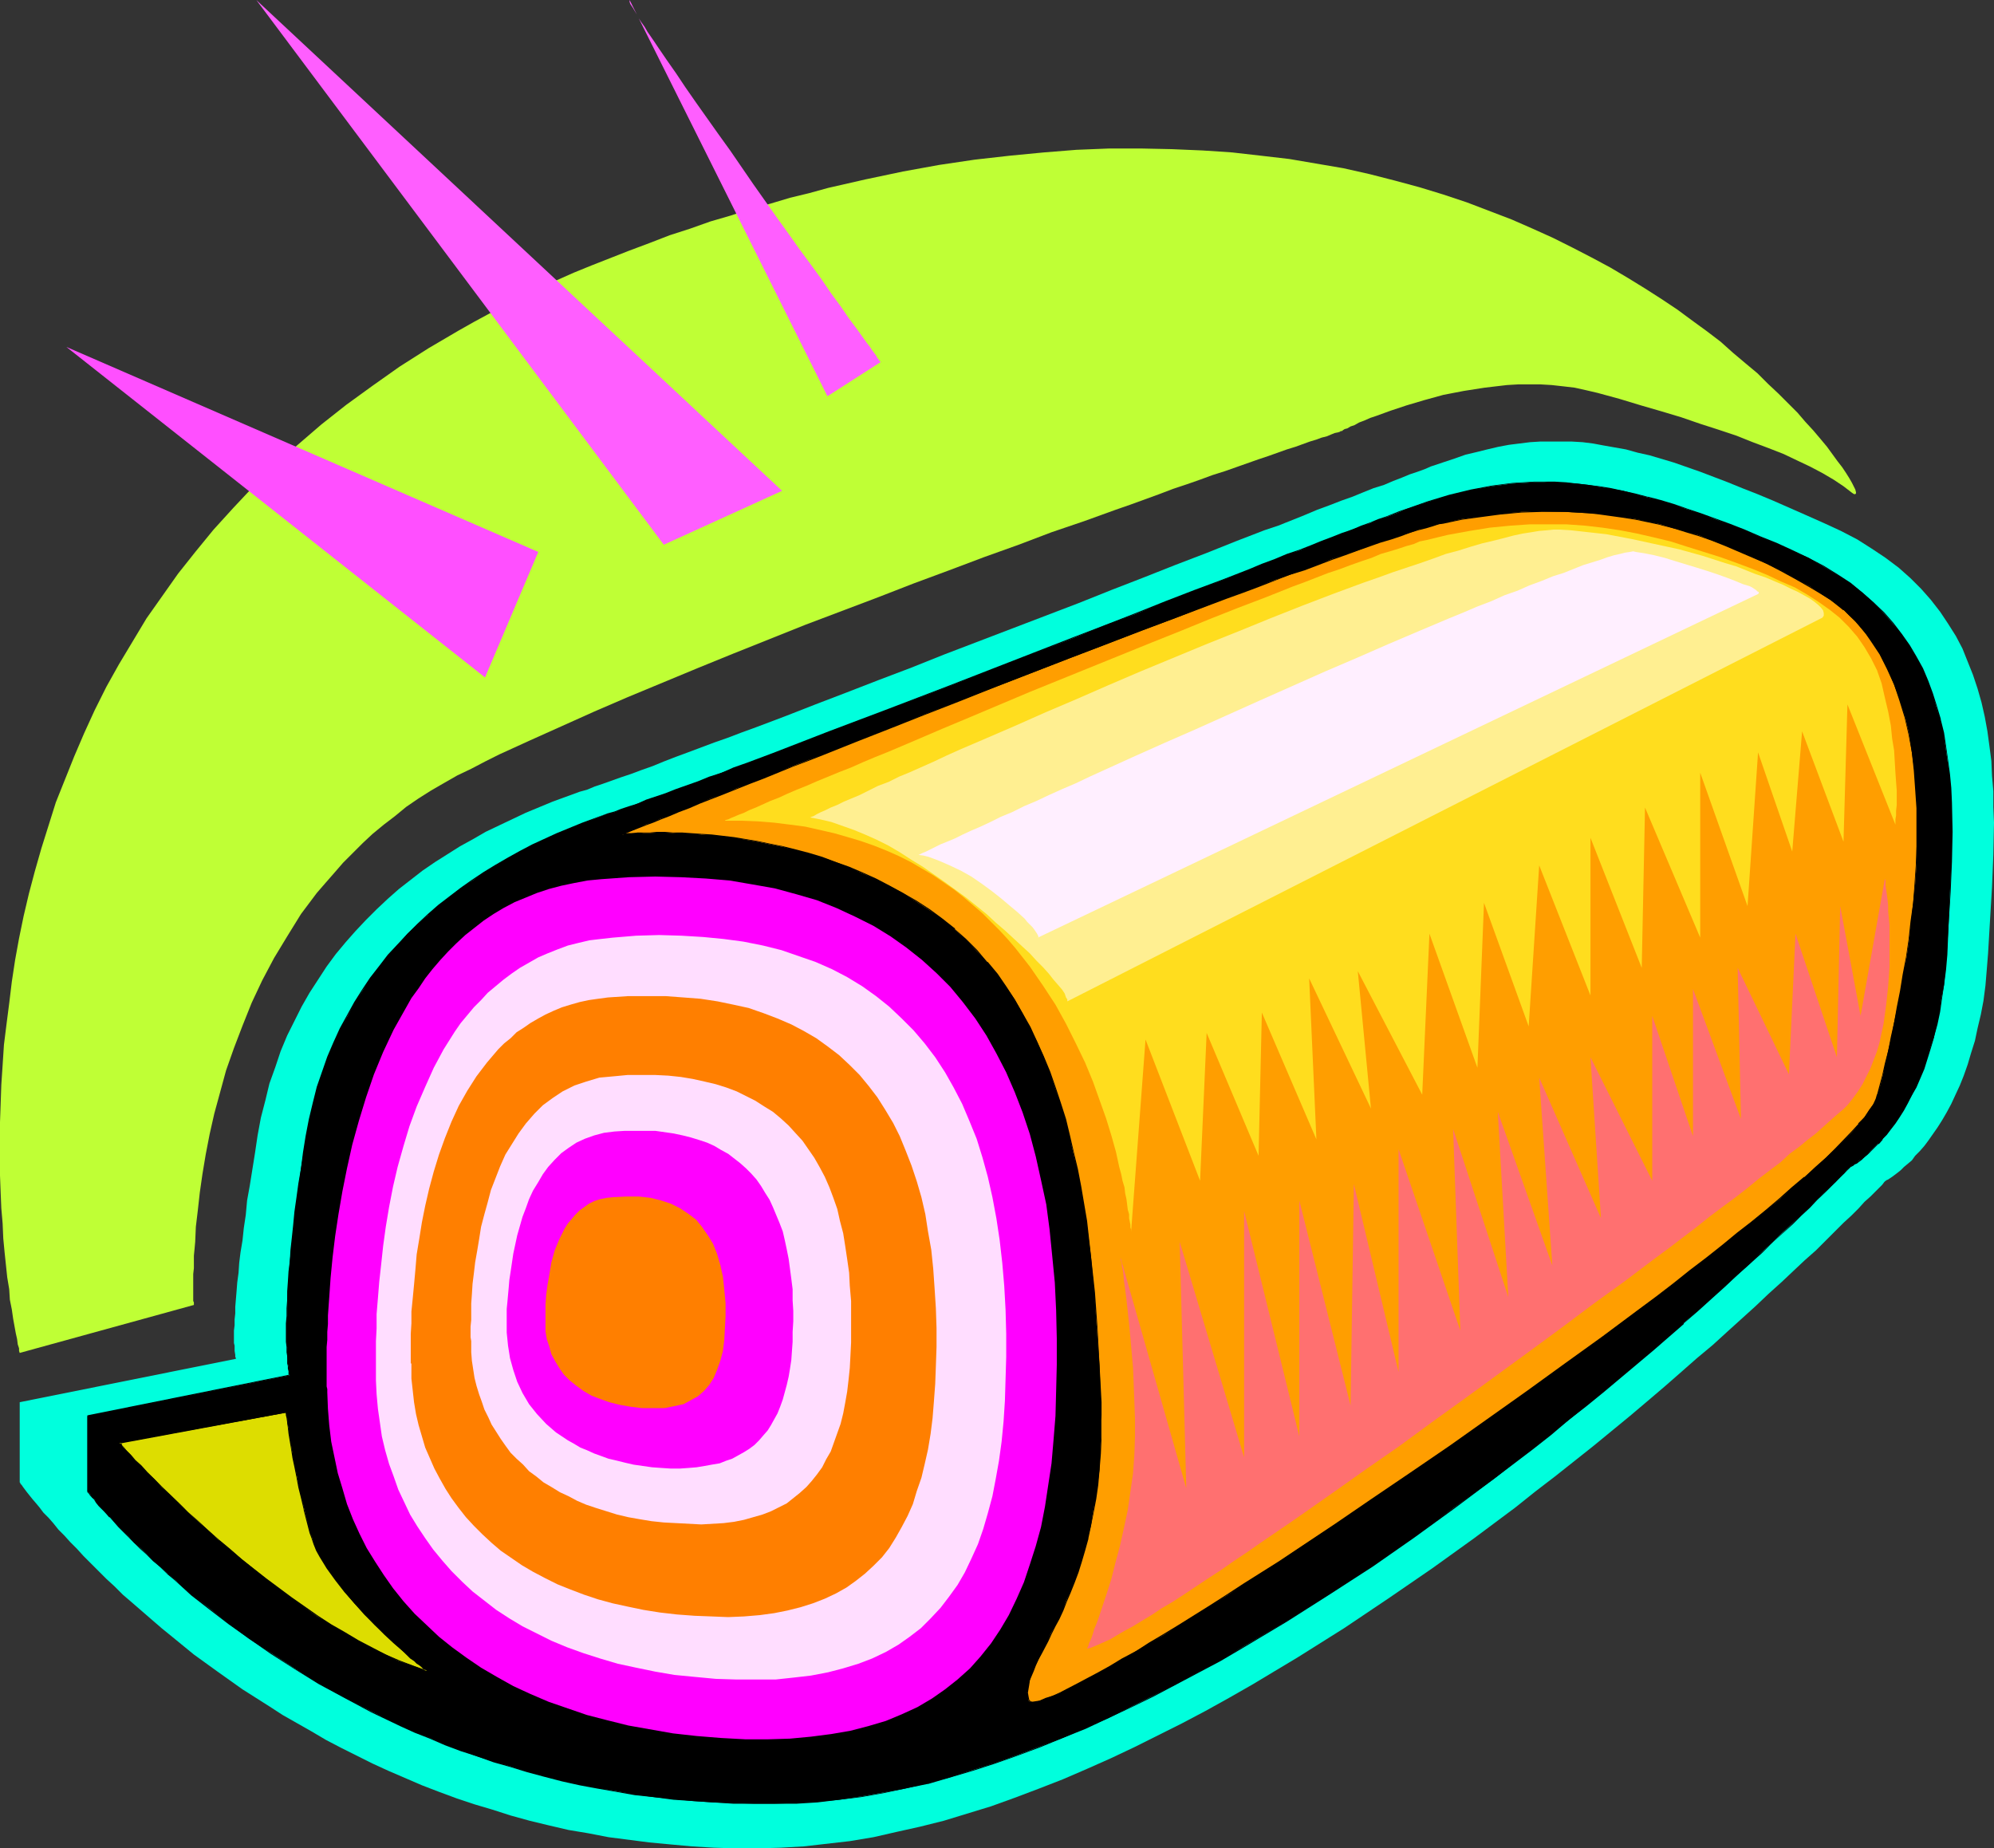
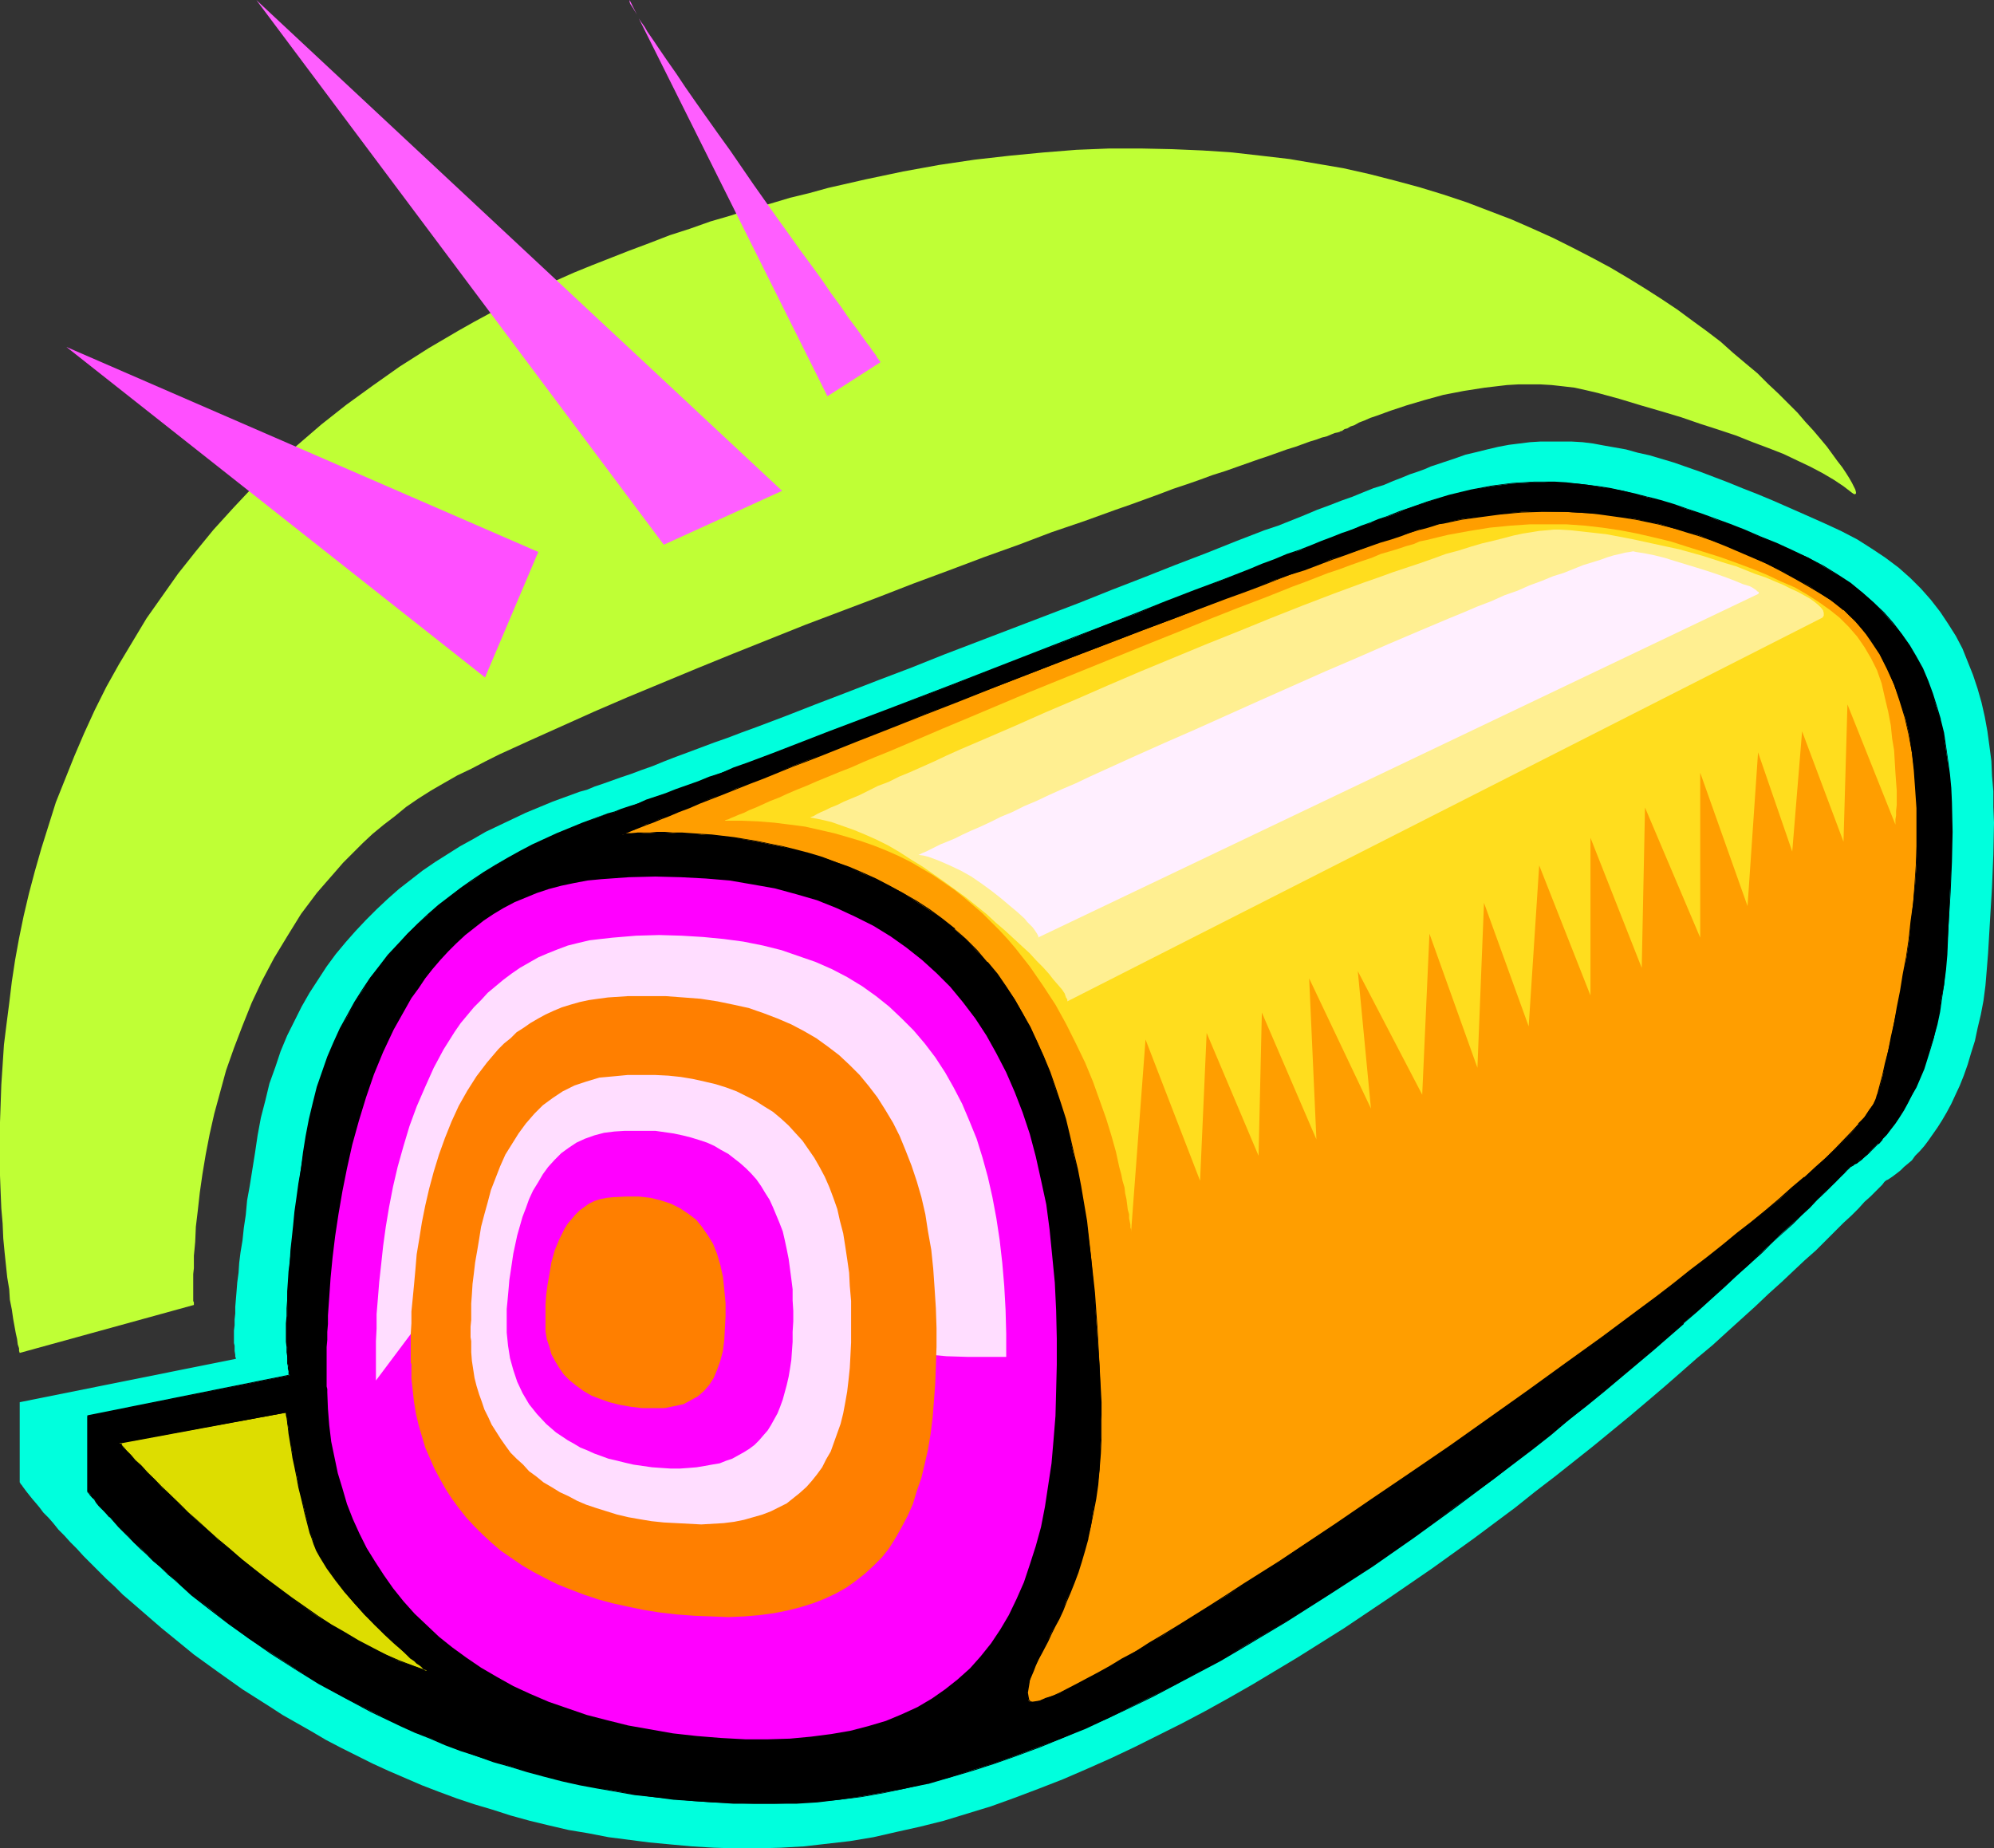
<svg xmlns="http://www.w3.org/2000/svg" xmlns:ns1="http://sodipodi.sourceforge.net/DTD/sodipodi-0.dtd" xmlns:ns2="http://www.inkscape.org/namespaces/inkscape" version="1.0" width="129.724mm" height="120.252mm" id="svg23" ns1:docname="Jelly Roll.wmf">
  <rect width="100%" height="100%" fill="#333333" stroke="none" />
  <ns1:namedview id="namedview23" pagecolor="#ffffff" bordercolor="#000000" borderopacity="0.25" ns2:showpageshadow="2" ns2:pageopacity="0.0" ns2:pagecheckerboard="0" ns2:deskcolor="#d1d1d1" ns2:document-units="mm" />
  <defs id="defs1">
    <pattern id="WMFhbasepattern" patternUnits="userSpaceOnUse" width="6" height="6" x="0" y="0" />
  </defs>
  <path style="fill:#00ffdd;fill-opacity:1;fill-rule:evenodd;stroke:none" d="m 4.848,364.501 0.162,0.162 v 0.162 l 0.323,0.323 0.323,0.485 0.485,0.646 0.485,0.646 0.646,0.808 0.646,0.808 0.97,1.131 0.808,0.969 0.97,1.293 1.293,1.293 1.131,1.293 1.293,1.616 1.454,1.454 1.454,1.616 1.616,1.616 1.616,1.777 1.778,1.777 1.939,1.939 1.939,1.939 1.939,1.777 2.101,2.1 2.262,1.939 2.424,2.1 2.424,2.1 2.424,2.1 2.586,2.1 5.333,4.362 5.818,4.201 6.141,4.362 6.626,4.201 3.232,2.1 7.11,4.039 3.555,2.1 3.717,1.939 3.878,1.939 3.878,1.939 3.878,1.777 8.242,3.555 4.202,1.616 4.363,1.616 4.363,1.454 4.363,1.293 4.525,1.454 4.686,1.293 4.686,1.131 4.848,1.131 4.848,0.808 5.01,0.969 5.01,0.646 5.01,0.646 5.171,0.485 5.333,0.485 5.333,0.323 5.333,0.162 h 5.494 l 5.656,-0.162 5.656,-0.323 5.656,-0.646 5.656,-0.646 5.818,-0.969 5.656,-1.293 5.818,-1.293 5.818,-1.454 5.818,-1.777 5.818,-1.777 5.818,-2.1 5.979,-2.262 5.818,-2.262 5.979,-2.585 5.818,-2.585 5.818,-2.747 5.818,-2.908 5.818,-2.908 5.818,-3.07 5.818,-3.231 5.656,-3.231 11.312,-6.786 11.312,-7.109 10.827,-7.271 10.827,-7.432 10.342,-7.432 10.181,-7.594 4.848,-3.878 4.848,-3.716 4.686,-3.716 4.686,-3.716 4.525,-3.716 4.525,-3.716 4.202,-3.555 4.363,-3.716 3.878,-3.393 4.04,-3.555 3.878,-3.231 3.717,-3.393 3.394,-3.07 3.394,-3.07 3.232,-3.07 3.232,-2.908 2.909,-2.747 2.747,-2.585 2.747,-2.424 2.424,-2.424 2.262,-2.262 2.101,-2.1 1.939,-1.777 1.778,-1.777 1.454,-1.616 1.454,-1.293 1.131,-1.131 0.97,-0.969 0.808,-0.808 0.485,-0.646 0.323,-0.323 h 0.162 v -0.162 h 0.162 l 0.323,-0.162 0.485,-0.323 0.485,-0.323 0.646,-0.485 0.646,-0.485 0.808,-0.646 0.808,-0.808 0.97,-0.808 0.97,-0.808 0.808,-1.131 1.131,-1.131 1.131,-1.293 0.97,-1.293 1.131,-1.616 1.131,-1.616 1.131,-1.777 1.131,-1.939 1.131,-2.1 0.97,-2.1 1.131,-2.424 0.97,-2.424 0.97,-2.747 0.808,-2.747 0.97,-3.07 0.646,-3.07 0.808,-3.393 0.646,-3.393 0.485,-3.716 0.323,-3.878 0.323,-4.039 0.485,-8.24 0.485,-8.078 0.323,-7.917 0.162,-7.917 -0.162,-3.878 v -3.878 l -0.323,-3.716 -0.162,-3.716 -0.485,-3.716 -0.485,-3.555 -0.646,-3.555 -0.808,-3.555 -0.97,-3.393 -1.131,-3.393 -1.293,-3.231 -1.293,-3.231 -1.616,-3.07 -1.939,-3.07 -1.939,-2.908 -2.262,-2.908 -2.424,-2.747 -2.586,-2.585 -2.909,-2.585 -3.232,-2.424 -3.394,-2.262 -3.555,-2.262 -4.04,-2.1 -4.202,-1.939 -4.363,-1.939 -4.04,-1.777 -4.04,-1.777 -3.878,-1.616 -3.717,-1.454 -3.555,-1.454 -3.394,-1.293 -3.394,-1.293 -3.232,-1.131 -3.232,-1.131 -5.979,-1.777 -2.909,-0.646 -2.909,-0.808 -2.747,-0.485 -2.747,-0.485 -2.586,-0.485 -2.586,-0.323 -2.747,-0.162 h -2.424 -2.586 -2.586 l -2.586,0.162 -2.586,0.323 -2.586,0.323 -2.586,0.485 -2.747,0.646 -2.586,0.646 -2.747,0.646 -2.747,0.969 -2.909,0.969 -2.909,0.969 -1.454,0.646 -1.778,0.646 -1.939,0.646 -1.939,0.808 -2.101,0.808 -2.262,0.969 -2.586,0.808 -2.424,0.969 -2.747,1.131 -2.747,0.969 -2.909,1.131 -3.07,1.131 -3.07,1.293 -3.232,1.293 -3.232,1.293 -3.394,1.131 -7.11,2.747 -7.272,2.908 -7.595,2.908 -7.757,3.07 -7.918,3.07 -8.08,3.231 -16.483,6.301 -16.483,6.301 -8.08,3.231 -8.08,3.07 -7.918,3.07 -7.595,2.908 -7.434,2.908 -7.272,2.747 -3.555,1.293 -3.394,1.293 -3.232,1.131 -6.464,2.424 -3.07,1.131 -2.909,1.131 -2.747,1.131 -2.747,0.969 -2.586,0.969 -2.424,0.808 -2.262,0.808 -2.262,0.808 -1.939,0.646 -1.939,0.808 -1.778,0.485 -6.626,2.424 -6.626,2.747 -6.464,3.07 -3.394,1.616 -3.07,1.777 -3.232,1.777 -3.07,1.939 -3.07,1.939 -3.07,2.1 -2.909,2.262 -2.909,2.262 -2.747,2.424 -2.747,2.585 -2.586,2.585 -2.586,2.747 -2.424,2.747 -2.424,2.908 -2.262,3.07 -2.101,3.231 -2.101,3.231 -1.939,3.393 -1.778,3.555 -1.778,3.555 -1.616,3.878 -1.293,3.878 -1.454,4.039 -0.97,4.039 -1.131,4.362 -0.808,4.362 -0.646,4.362 -0.646,4.039 -0.646,4.039 -0.646,3.555 -0.323,3.555 -0.485,3.231 -0.323,3.07 -0.485,2.908 -0.323,2.585 -0.162,2.424 -0.323,2.424 -0.162,2.1 -0.162,1.939 -0.162,1.939 v 1.616 l -0.162,1.454 v 1.454 l -0.162,1.293 v 3.07 l 0.162,0.646 v 0.646 0.646 l 0.162,0.969 v 0.485 l 0.162,0.323 v 0.162 L 4.848,344.789 Z" id="path1" />
  <path style="fill:#000000;fill-opacity:1;fill-rule:evenodd;stroke:none" d="m 21.493,366.763 h 0.162 l 0.162,0.162 0.162,0.323 0.323,0.323 0.323,0.646 0.646,0.485 0.485,0.646 0.646,0.808 0.808,0.969 0.808,0.969 0.97,0.969 1.131,1.131 0.97,1.131 1.293,1.293 1.293,1.293 1.293,1.454 1.616,1.293 1.454,1.454 1.616,1.616 1.778,1.616 1.778,1.616 1.939,1.616 1.939,1.777 2.101,1.777 4.363,3.393 4.686,3.716 5.01,3.716 5.494,3.555 5.656,3.716 5.979,3.716 6.464,3.555 6.626,3.393 6.949,3.393 3.717,1.616 3.555,1.454 3.878,1.616 3.878,1.454 3.878,1.454 4.04,1.293 4.04,1.131 4.202,1.293 4.202,1.131 4.363,1.131 4.363,0.969 4.363,0.808 4.686,0.808 4.525,0.808 4.686,0.646 4.848,0.485 4.848,0.485 4.848,0.323 5.01,0.162 5.01,0.162 h 5.171 l 5.333,-0.162 5.171,-0.323 5.333,-0.485 5.333,-0.808 5.494,-0.969 5.333,-0.969 5.494,-1.293 5.494,-1.454 5.494,-1.777 5.656,-1.777 5.494,-1.939 5.494,-2.1 5.656,-2.1 5.494,-2.424 5.656,-2.424 5.494,-2.747 5.494,-2.747 5.494,-2.747 5.656,-3.07 5.494,-2.908 5.333,-3.231 10.989,-6.463 10.504,-6.624 10.504,-6.947 10.342,-7.109 9.858,-7.271 9.858,-7.109 9.211,-7.271 4.525,-3.555 4.525,-3.555 4.363,-3.555 4.202,-3.555 4.202,-3.393 4.04,-3.393 3.878,-3.393 3.717,-3.231 3.717,-3.231 3.555,-3.07 3.394,-3.07 3.394,-3.07 3.07,-2.747 3.07,-2.747 2.747,-2.747 2.747,-2.424 2.424,-2.424 2.424,-2.262 2.262,-2.1 2.101,-1.939 1.778,-1.777 1.616,-1.616 1.616,-1.616 1.293,-1.131 1.131,-1.293 0.97,-0.808 0.646,-0.808 0.485,-0.485 0.323,-0.323 0.162,-0.162 v 0 l 0.323,-0.162 0.162,-0.162 0.485,-0.162 0.485,-0.323 0.485,-0.485 0.646,-0.485 0.808,-0.485 0.646,-0.646 0.808,-0.808 0.97,-0.969 0.97,-0.969 0.97,-0.969 0.97,-1.131 1.131,-1.454 0.97,-1.293 1.131,-1.616 0.97,-1.616 0.97,-1.777 1.131,-1.939 0.97,-2.1 0.97,-2.1 0.97,-2.424 0.808,-2.424 0.808,-2.585 0.97,-2.908 0.646,-2.908 0.646,-3.07 0.485,-3.393 0.646,-3.231 0.323,-3.716 0.323,-3.716 0.485,-7.755 0.323,-7.594 0.323,-7.432 0.162,-7.432 -0.162,-7.271 -0.162,-3.555 -0.323,-3.393 -0.485,-3.555 -0.485,-3.393 -0.485,-3.231 -0.808,-3.231 -0.97,-3.231 -0.97,-3.231 -1.131,-3.07 -1.293,-2.908 -1.616,-2.908 -1.616,-2.908 -1.939,-2.747 -2.101,-2.585 -2.262,-2.585 -2.424,-2.585 -2.747,-2.424 -2.909,-2.262 -3.232,-2.1 -3.555,-2.1 -3.555,-2.1 -4.04,-1.777 -4.04,-1.777 -3.878,-1.616 -3.878,-1.616 -3.717,-1.454 -3.555,-1.293 -3.394,-1.293 -3.394,-1.131 -3.394,-1.131 -3.07,-0.969 -3.232,-0.808 -3.07,-0.808 -2.909,-0.808 -2.909,-0.485 -2.909,-0.485 -2.747,-0.485 -2.747,-0.323 -2.747,-0.162 -2.747,-0.162 h -2.586 -2.586 l -5.333,0.323 -5.01,0.646 -5.171,0.969 -5.333,1.293 -5.333,1.616 -5.333,1.777 -1.454,0.646 -1.616,0.646 -1.778,0.646 -1.939,0.646 -1.939,0.808 -2.101,0.808 -2.424,0.808 -2.262,0.969 -2.586,0.969 -2.586,0.969 -2.747,1.131 -2.747,1.131 -3.07,0.969 -2.909,1.293 -3.07,1.131 -3.232,1.293 -6.626,2.585 -6.787,2.585 -7.11,2.747 -7.272,2.908 -7.434,2.747 -7.595,3.07 -15.352,5.978 -15.514,5.978 -7.595,2.908 -7.434,2.908 -7.434,2.747 -7.272,2.747 -6.949,2.747 -6.787,2.585 -6.464,2.424 -3.07,1.131 -3.07,1.131 -2.909,1.131 -2.909,1.131 -2.747,0.969 -2.586,0.969 -2.586,0.969 -2.424,0.808 -2.262,0.808 -2.262,0.808 -1.939,0.808 -1.939,0.646 -1.778,0.646 -1.616,0.485 -6.302,2.262 -6.141,2.585 -6.141,2.747 -3.07,1.616 -2.909,1.616 -3.07,1.777 -2.747,1.777 -2.909,1.939 -2.909,1.939 -2.747,2.1 -2.586,2.1 -2.586,2.262 -2.586,2.262 -2.586,2.424 -2.262,2.585 -2.424,2.747 -2.101,2.747 -2.262,2.747 -1.939,3.07 -1.939,3.07 -1.778,3.231 -1.778,3.231 -1.616,3.393 -1.454,3.555 -1.293,3.555 -1.293,3.716 -0.97,3.878 -0.97,4.039 -0.808,4.201 -0.646,4.039 -0.646,3.878 -0.485,3.716 -0.485,3.555 -0.485,3.393 -0.323,3.393 -0.323,3.07 -0.323,2.908 -0.323,2.747 -0.162,2.585 -0.162,2.585 -0.162,2.262 -0.162,2.1 v 2.1 1.939 l -0.162,1.777 v 4.524 l 0.162,1.293 v 1.293 0.969 l 0.162,0.808 v 0.969 l 0.162,0.646 v 0.646 0.485 l 0.162,0.323 v 0.323 0.323 l 0.162,0.162 -49.773,10.017 z" id="path2" />
  <path style="fill:#000000;fill-opacity:1;fill-rule:evenodd;stroke:none" d="m 21.493,366.763 v 0.162 0 l 0.162,0.162 0.162,0.162 0.323,0.485 0.485,0.485 v 0 l 0.485,0.485 v 0 l 0.485,0.808 0.646,0.808 0.808,0.808 v 0 l 0.97,0.969 v 0 l 0.808,0.969 h 0.162 l 0.97,1.131 1.131,1.293 1.131,1.131 1.293,1.293 1.454,1.454 1.454,1.454 1.616,1.454 1.616,1.616 1.778,1.454 1.778,1.777 v 0 l 1.939,1.616 1.939,1.777 1.939,1.777 4.363,3.393 4.848,3.716 5.01,3.555 5.333,3.716 5.818,3.716 5.979,3.716 6.302,3.393 6.626,3.555 7.11,3.393 3.555,1.616 3.717,1.454 3.717,1.616 3.878,1.454 4.04,1.293 4.04,1.454 4.04,1.131 4.202,1.293 4.202,1.131 v 0 l 4.363,1.131 4.363,0.969 4.363,0.808 4.686,0.808 4.525,0.808 4.686,0.485 4.848,0.646 4.848,0.323 4.848,0.323 5.01,0.323 h 5.01 5.171 5.333 l 5.171,-0.323 5.333,-0.646 5.333,-0.646 5.494,-0.969 5.333,-1.131 5.494,-1.131 h 0.162 l 5.494,-1.616 5.494,-1.616 5.494,-1.777 5.494,-1.939 5.656,-2.1 5.494,-2.262 5.656,-2.262 5.494,-2.585 5.494,-2.585 5.656,-2.747 5.494,-2.908 5.494,-2.908 5.494,-2.908 5.494,-3.231 10.827,-6.463 10.666,-6.786 10.504,-6.786 10.181,-7.109 10.019,-7.271 9.696,-7.271 9.373,-7.109 4.525,-3.555 4.363,-3.716 4.363,-3.393 4.363,-3.555 4.04,-3.393 4.04,-3.393 4.04,-3.393 7.434,-6.463 v -0.162 l 3.555,-3.07 3.394,-3.07 3.232,-2.908 3.07,-2.908 3.07,-2.747 2.909,-2.585 2.586,-2.585 5.01,-4.524 2.101,-2.1 2.101,-1.939 1.778,-1.939 1.778,-1.616 1.454,-1.454 1.293,-1.293 1.131,-1.131 0.97,-0.969 0.646,-0.646 1.131,-1.131 v 0.162 l 0.162,-0.162 0.323,-0.162 0.323,-0.323 0.485,-0.162 0.646,-0.485 0.646,-0.485 0.646,-0.646 0.808,-0.646 v 0 l 0.808,-0.808 1.778,-1.777 h 0.162 l 0.97,-1.131 h -0.162 l 1.131,-1.131 v 0 l 0.97,-1.293 1.131,-1.454 0.97,-1.454 1.131,-1.777 0.97,-1.777 0.97,-1.939 1.131,-1.939 0.97,-2.262 0.97,-2.262 0.808,-2.585 0.808,-2.585 0.808,-2.747 v -0.162 l 0.808,-2.908 0.646,-3.07 0.485,-3.393 0.485,-3.231 0.485,-3.716 0.323,-3.716 0.323,-7.755 0.485,-7.594 0.323,-7.432 0.162,-7.432 -0.162,-7.271 -0.162,-3.555 -0.323,-3.393 -0.485,-3.555 -0.485,-3.393 -0.485,-3.231 -0.808,-3.231 v -0.162 l -0.97,-3.231 -0.97,-3.07 -1.131,-3.07 -1.293,-3.07 -1.616,-2.908 -1.616,-2.747 -1.939,-2.747 -2.101,-2.747 v 0 l -2.262,-2.585 -2.586,-2.424 -2.747,-2.424 v 0 l -2.909,-2.424 -3.232,-2.1 -3.394,-2.1 -3.717,-1.939 -4.04,-1.939 -3.878,-1.777 -4.04,-1.616 -3.717,-1.616 -3.717,-1.454 -3.555,-1.293 -3.555,-1.293 -3.394,-1.131 -3.232,-1.131 -3.232,-0.969 -3.07,-0.808 h -0.162 l -3.07,-0.808 -2.909,-0.646 -2.909,-0.646 -2.909,-0.485 -2.747,-0.323 -2.747,-0.323 -2.747,-0.323 -2.747,-0.162 h -2.586 -2.586 l -5.333,0.323 -5.01,0.646 -5.171,0.969 -5.333,1.293 v 0 l -5.333,1.616 -5.494,1.939 -1.454,0.485 -1.616,0.646 -1.616,0.646 -1.939,0.646 -1.939,0.808 -2.262,0.808 -2.262,0.969 -2.424,0.808 -2.424,0.969 -2.586,0.969 -2.747,1.131 -2.909,1.131 -2.909,0.969 -3.07,1.293 -3.07,1.131 -3.07,1.293 -6.626,2.585 -6.949,2.585 -7.11,2.747 -7.272,2.908 -7.434,2.908 -7.595,2.908 -15.352,5.978 -15.352,5.978 -7.595,2.908 -7.595,2.908 -14.544,5.493 -13.736,5.332 -6.464,2.424 -3.232,1.131 -2.909,1.293 -3.07,0.969 -2.747,1.131 -2.747,0.969 -2.747,0.969 -2.424,0.969 -2.424,0.808 -2.424,0.808 -2.101,0.969 -2.101,0.646 -1.939,0.646 -1.616,0.646 -1.778,0.485 -5.979,2.585 6.141,-2.262 1.778,-0.646 1.616,-0.485 1.939,-0.646 2.101,-0.808 2.101,-0.808 2.262,-0.808 2.424,-0.808 2.586,-0.969 2.586,-0.969 2.747,-0.969 2.909,-1.131 2.909,-1.131 3.07,-1.131 3.07,-1.131 6.464,-2.424 13.736,-5.332 14.706,-5.493 7.595,-3.07 7.595,-2.908 15.352,-5.817 15.352,-6.14 7.595,-2.908 7.434,-2.908 7.272,-2.747 7.11,-2.747 6.949,-2.747 6.464,-2.424 3.232,-1.293 3.07,-1.131 3.07,-1.293 2.909,-1.131 2.747,-0.969 2.747,-1.131 2.747,-0.969 2.424,-0.969 2.424,-0.969 2.262,-0.808 2.101,-0.969 2.101,-0.646 1.778,-0.808 1.778,-0.646 1.616,-0.646 1.454,-0.485 5.494,-1.939 5.333,-1.454 h -0.162 l 5.333,-1.293 5.171,-1.131 5.01,-0.646 5.333,-0.323 h 2.586 l 2.586,0.162 2.747,0.162 2.747,0.162 2.747,0.323 2.747,0.323 2.909,0.646 2.909,0.485 2.909,0.808 3.07,0.646 v 0 l 3.07,0.969 3.232,0.969 3.394,0.969 3.232,1.293 3.555,1.131 3.555,1.454 3.717,1.454 3.717,1.454 4.04,1.777 4.04,1.777 3.878,1.777 3.717,1.939 3.394,2.1 3.232,2.262 2.909,2.262 v 0 l 2.747,2.424 2.586,2.424 2.262,2.585 v 0 l 1.939,2.747 1.939,2.747 1.616,2.747 1.616,2.908 1.293,3.07 1.131,3.07 1.131,3.07 0.808,3.231 v 0 l 0.808,3.231 0.646,3.231 0.485,3.393 0.323,3.555 0.323,3.393 0.162,3.555 0.162,7.271 -0.162,7.432 -0.162,7.432 -0.485,7.594 -0.485,7.755 -0.323,3.716 -0.323,3.716 -0.485,3.231 -0.646,3.393 -0.646,3.07 -0.646,2.908 v 0 l -0.808,2.747 -0.97,2.585 -0.808,2.585 -0.97,2.262 -0.97,2.262 -0.97,2.1 -1.131,1.777 -0.97,1.777 -0.97,1.777 -1.131,1.454 -0.97,1.454 -1.131,1.293 h 0.162 l -1.131,1.131 v 0 l -0.97,1.131 h 0.162 l -1.939,1.939 -0.808,0.646 v 0 l -0.808,0.646 -0.646,0.485 -0.646,0.646 -0.646,0.323 -0.485,0.323 -0.323,0.162 -0.323,0.323 h -0.162 l -0.97,1.131 -0.808,0.808 -0.97,0.808 -0.97,1.131 -1.454,1.293 -1.454,1.616 -1.616,1.454 -1.939,1.939 -2.101,1.939 -2.101,2.1 -4.848,4.686 -2.747,2.424 -2.909,2.585 -2.909,2.747 -3.232,2.908 -3.232,2.908 -3.394,3.07 -3.555,3.231 v -0.162 l -7.434,6.463 -3.878,3.393 -4.04,3.393 -4.202,3.393 -4.202,3.555 -4.363,3.555 -4.525,3.555 -4.525,3.555 -9.373,7.271 -9.696,7.271 -10.019,7.109 -10.181,7.109 -10.504,6.947 -10.666,6.786 -10.827,6.463 -5.494,3.07 -5.494,3.07 -5.494,2.908 -5.494,2.908 -5.494,2.747 -5.656,2.585 -5.494,2.424 -5.656,2.424 -5.494,2.262 -5.494,2.1 -5.656,1.939 -5.494,1.777 -5.494,1.616 -5.494,1.454 v 0 l -5.494,1.293 -5.333,1.131 -5.494,0.969 -5.333,0.646 -5.333,0.485 -5.171,0.323 -5.333,0.162 h -5.171 l -5.01,-0.162 -5.01,-0.162 -4.848,-0.323 -4.848,-0.485 -4.848,-0.485 -4.686,-0.646 -4.525,-0.646 -4.686,-0.969 -4.363,-0.808 -4.363,-0.969 -4.363,-1.131 v 0 l -4.202,-1.131 -4.04,-1.131 -4.202,-1.293 -4.04,-1.293 -3.878,-1.454 -3.878,-1.454 -3.717,-1.454 -3.717,-1.616 -3.555,-1.616 -7.11,-3.231 -6.626,-3.555 -6.302,-3.555 -6.141,-3.555 -5.656,-3.716 -5.333,-3.716 -5.171,-3.716 -4.686,-3.555 -4.363,-3.555 -1.939,-1.777 -2.101,-1.616 -1.939,-1.777 v 0.162 l -1.778,-1.777 -1.616,-1.454 -1.778,-1.616 -1.454,-1.454 -1.454,-1.454 -1.454,-1.293 -1.293,-1.454 -1.131,-1.131 -1.131,-1.293 -1.131,-0.969 h 0.162 l -0.97,-1.131 v 0 l -0.97,-0.969 h 0.162 l -0.808,-0.808 -0.646,-0.808 -0.646,-0.646 v 0 l -0.485,-0.646 v 0 l -0.485,-0.485 -0.323,-0.323 -0.162,-0.323 v -0.162 l -0.162,-0.162 v 0.162 z" id="path3" />
  <path style="fill:#000000;fill-opacity:1;fill-rule:evenodd;stroke:none" d="m 149.318,200.023 -6.141,2.262 -6.302,2.585 -5.979,2.747 -3.07,1.616 -2.909,1.616 -3.07,1.777 -2.909,1.777 -2.909,1.939 -2.747,1.939 -2.747,2.1 -2.747,2.1 -2.586,2.262 v 0 l -2.586,2.424 -2.424,2.424 -2.424,2.585 v 0 l -2.424,2.585 -2.101,2.747 -2.262,2.908 -1.939,2.908 -1.939,3.07 -1.778,3.231 -1.778,3.231 -1.616,3.555 -1.454,3.393 -1.293,3.716 -1.293,3.716 -0.97,3.878 v 0 l -0.97,4.039 -0.808,4.201 -0.646,4.039 -0.485,3.878 -0.646,3.716 -0.485,3.555 -0.485,3.393 -0.323,3.393 -0.323,3.07 -0.323,2.908 -0.162,2.747 -0.323,2.585 -0.162,2.585 -0.162,2.262 v 2.1 l -0.162,2.1 v 1.939 l -0.162,1.777 v 4.524 l 0.162,1.293 v 1.293 l 0.162,0.969 v 0.808 0.969 l 0.162,0.646 v 0.646 l 0.162,0.485 v 0.323 0.323 0.323 l 0.162,0.162 0.162,-0.162 -49.773,10.017 v 18.742 h 0.162 v -18.58 l -0.162,0.162 49.934,-10.179 -0.162,-0.323 v 0.162 -0.323 -0.323 l -0.162,-0.323 v -0.485 l -0.162,-0.646 v -0.646 -0.969 l -0.162,-0.808 v -0.969 l -0.162,-1.293 v -1.293 -4.524 -1.777 -1.939 l 0.162,-2.1 0.162,-2.1 0.162,-2.262 0.162,-2.585 0.162,-2.585 0.323,-2.747 0.323,-2.908 0.323,-3.07 0.323,-3.393 0.485,-3.393 0.485,-3.555 0.485,-3.716 0.646,-3.878 0.646,-4.039 0.808,-4.201 0.97,-4.039 v 0.162 l 0.97,-3.878 1.293,-3.716 1.293,-3.716 1.454,-3.555 1.616,-3.393 1.616,-3.231 1.939,-3.231 1.778,-3.07 2.101,-2.908 2.262,-2.908 2.101,-2.747 2.424,-2.585 h -0.162 l 2.424,-2.585 2.424,-2.424 2.586,-2.424 v 0.162 l 2.586,-2.262 2.747,-2.262 2.747,-1.939 2.747,-2.1 2.909,-1.777 2.909,-1.939 2.909,-1.616 3.07,-1.616 3.07,-1.616 5.979,-2.747 6.302,-2.585 z" id="path4" />
  <path style="fill:#ff00ff;fill-opacity:1;fill-rule:evenodd;stroke:none" d="m 80.477,342.366 v -0.808 l -0.162,-0.646 v -1.616 -0.969 -3.878 -1.616 -1.616 l 0.162,-1.777 v -1.939 l 0.162,-1.939 v -2.1 l 0.323,-4.524 0.323,-4.686 0.485,-5.009 0.646,-5.332 0.808,-5.332 0.97,-5.655 1.131,-5.655 1.293,-5.816 1.616,-5.817 1.778,-5.816 1.939,-5.655 2.262,-5.493 2.586,-5.493 1.454,-2.585 1.454,-2.585 1.454,-2.585 1.778,-2.424 1.616,-2.424 1.778,-2.262 1.939,-2.262 1.939,-2.1 1.939,-1.939 2.262,-2.1 2.262,-1.777 2.262,-1.777 2.424,-1.616 2.424,-1.454 2.747,-1.454 2.747,-1.131 2.747,-1.131 2.909,-0.969 3.07,-0.808 3.07,-0.646 3.394,-0.646 3.394,-0.323 6.787,-0.485 6.464,-0.162 6.302,0.162 6.141,0.323 5.818,0.485 5.656,0.969 5.494,0.969 5.333,1.454 5.01,1.454 4.848,1.939 4.525,2.1 4.525,2.262 4.202,2.585 3.878,2.747 3.878,3.07 3.555,3.231 3.394,3.393 3.07,3.716 3.07,4.039 2.747,4.201 2.424,4.362 2.424,4.686 2.101,4.847 1.939,5.009 1.778,5.332 1.454,5.493 1.293,5.816 1.293,5.978 0.808,6.14 0.646,6.463 0.646,6.624 0.323,6.786 0.162,6.947 v 6.463 l -0.162,6.463 -0.162,6.14 -0.485,5.978 -0.485,5.655 -0.808,5.332 -0.808,5.332 -0.97,5.009 -1.293,4.686 -1.454,4.524 -1.454,4.362 -1.778,4.039 -1.939,4.039 -2.101,3.555 -2.262,3.393 -2.586,3.231 -2.586,2.908 -3.07,2.747 -3.07,2.424 -3.232,2.262 -3.555,2.1 -3.878,1.777 -3.878,1.616 -4.363,1.293 -4.363,1.131 -4.686,0.808 -5.01,0.646 -5.171,0.485 -5.333,0.162 h -5.656 l -5.979,-0.323 -5.979,-0.485 -5.818,-0.646 -5.494,-0.969 -5.494,-0.969 -5.171,-1.293 -5.01,-1.293 -4.686,-1.616 -4.686,-1.616 -4.525,-1.939 -4.202,-1.939 -4.04,-2.262 -3.878,-2.262 -3.555,-2.424 -3.555,-2.585 -3.232,-2.585 -3.07,-2.908 -2.909,-2.747 -2.747,-3.07 -2.586,-3.231 -2.262,-3.231 -2.101,-3.231 -2.101,-3.393 -1.778,-3.555 -1.616,-3.555 -1.454,-3.716 -1.131,-3.878 -1.131,-3.716 -0.808,-3.878 -0.808,-3.878 -0.485,-4.039 -0.323,-4.039 z" id="path5" />
-   <path style="fill:#ffddff;fill-opacity:1;fill-rule:evenodd;stroke:none" d="m 92.435,339.458 v -0.646 -0.646 -8.402 l 0.162,-3.07 v -3.555 l 0.323,-3.878 0.323,-4.039 0.485,-4.362 0.485,-4.524 0.646,-4.686 0.808,-4.847 0.97,-5.009 1.131,-4.847 1.454,-5.17 1.454,-4.847 1.778,-4.847 2.101,-4.847 2.101,-4.686 2.424,-4.524 2.747,-4.362 1.454,-2.1 1.616,-1.939 1.616,-1.939 1.778,-1.777 1.616,-1.777 1.939,-1.616 1.939,-1.616 1.939,-1.454 2.101,-1.454 2.262,-1.293 2.262,-1.293 2.262,-0.969 2.424,-0.969 2.586,-0.969 2.586,-0.646 2.747,-0.646 2.747,-0.323 2.909,-0.323 5.818,-0.485 5.656,-0.162 5.494,0.162 5.333,0.323 5.01,0.485 4.848,0.646 4.848,0.969 4.525,1.131 4.202,1.454 4.202,1.454 4.04,1.777 3.717,1.939 3.717,2.262 3.394,2.424 3.232,2.585 3.07,2.908 2.909,2.908 2.747,3.231 2.586,3.393 2.424,3.716 2.101,3.716 2.101,4.039 1.778,4.201 1.778,4.362 1.454,4.686 1.293,4.686 1.131,5.009 0.97,5.17 0.808,5.332 0.646,5.655 0.485,5.655 0.323,5.817 0.162,5.978 v 5.655 l -0.162,5.493 -0.162,5.332 -0.323,5.009 -0.485,5.009 -0.646,4.686 -0.808,4.524 -0.808,4.201 -1.131,4.201 -1.131,3.878 -1.293,3.716 -1.616,3.555 -1.616,3.393 -1.778,3.07 -2.101,2.908 -2.101,2.747 -2.424,2.585 -2.424,2.424 -2.747,2.1 -2.747,1.939 -3.07,1.777 -3.394,1.616 -3.394,1.293 -3.717,1.131 -3.717,0.969 -4.202,0.808 -4.202,0.485 -4.525,0.485 h -4.686 -4.848 l -5.171,-0.162 -5.171,-0.485 -5.01,-0.485 -4.686,-0.808 -4.686,-0.969 -4.525,-0.969 -4.363,-1.293 -4.04,-1.293 -4.04,-1.454 -3.878,-1.616 -3.555,-1.777 -3.555,-1.777 -3.232,-1.939 -3.232,-2.1 -2.909,-2.262 -2.909,-2.262 -2.586,-2.424 -2.586,-2.585 -2.262,-2.585 -2.262,-2.747 -1.939,-2.747 -1.939,-2.908 -1.778,-2.908 -1.454,-3.07 -1.454,-3.07 -1.131,-3.231 -1.131,-3.07 -0.97,-3.393 -0.808,-3.393 -0.485,-3.393 -0.485,-3.393 -0.323,-3.555 z" id="path6" />
+   <path style="fill:#ffddff;fill-opacity:1;fill-rule:evenodd;stroke:none" d="m 92.435,339.458 v -0.646 -0.646 -8.402 l 0.162,-3.07 v -3.555 l 0.323,-3.878 0.323,-4.039 0.485,-4.362 0.485,-4.524 0.646,-4.686 0.808,-4.847 0.97,-5.009 1.131,-4.847 1.454,-5.17 1.454,-4.847 1.778,-4.847 2.101,-4.847 2.101,-4.686 2.424,-4.524 2.747,-4.362 1.454,-2.1 1.616,-1.939 1.616,-1.939 1.778,-1.777 1.616,-1.777 1.939,-1.616 1.939,-1.616 1.939,-1.454 2.101,-1.454 2.262,-1.293 2.262,-1.293 2.262,-0.969 2.424,-0.969 2.586,-0.969 2.586,-0.646 2.747,-0.646 2.747,-0.323 2.909,-0.323 5.818,-0.485 5.656,-0.162 5.494,0.162 5.333,0.323 5.01,0.485 4.848,0.646 4.848,0.969 4.525,1.131 4.202,1.454 4.202,1.454 4.04,1.777 3.717,1.939 3.717,2.262 3.394,2.424 3.232,2.585 3.07,2.908 2.909,2.908 2.747,3.231 2.586,3.393 2.424,3.716 2.101,3.716 2.101,4.039 1.778,4.201 1.778,4.362 1.454,4.686 1.293,4.686 1.131,5.009 0.97,5.17 0.808,5.332 0.646,5.655 0.485,5.655 0.323,5.817 0.162,5.978 v 5.655 h -4.686 -4.848 l -5.171,-0.162 -5.171,-0.485 -5.01,-0.485 -4.686,-0.808 -4.686,-0.969 -4.525,-0.969 -4.363,-1.293 -4.04,-1.293 -4.04,-1.454 -3.878,-1.616 -3.555,-1.777 -3.555,-1.777 -3.232,-1.939 -3.232,-2.1 -2.909,-2.262 -2.909,-2.262 -2.586,-2.424 -2.586,-2.585 -2.262,-2.585 -2.262,-2.747 -1.939,-2.747 -1.939,-2.908 -1.778,-2.908 -1.454,-3.07 -1.454,-3.07 -1.131,-3.231 -1.131,-3.07 -0.97,-3.393 -0.808,-3.393 -0.485,-3.393 -0.485,-3.393 -0.323,-3.555 z" id="path6" />
  <path style="fill:#ff7f00;fill-opacity:1;fill-rule:evenodd;stroke:none" d="m 101.161,336.065 v -0.646 l -0.162,-0.323 v -7.109 l 0.162,-2.585 v -2.908 l 0.323,-3.231 0.323,-3.393 0.323,-3.555 0.323,-3.878 0.646,-3.878 0.646,-4.039 0.808,-4.039 0.97,-4.201 1.131,-4.201 1.293,-4.201 1.454,-4.039 1.616,-4.039 1.778,-3.878 2.101,-3.716 2.262,-3.555 2.586,-3.393 2.747,-3.231 1.454,-1.454 1.616,-1.293 1.454,-1.454 1.778,-1.131 1.616,-1.131 1.939,-1.131 1.778,-0.969 2.101,-0.969 1.939,-0.808 2.101,-0.646 2.262,-0.646 2.262,-0.485 2.262,-0.323 2.424,-0.323 4.848,-0.323 h 4.848 4.525 l 4.363,0.323 4.202,0.323 4.202,0.646 3.878,0.808 3.717,0.808 3.717,1.293 3.394,1.293 3.394,1.454 3.07,1.616 3.07,1.777 2.909,2.1 2.747,2.1 2.586,2.424 2.424,2.424 2.262,2.747 2.101,2.747 1.939,3.07 1.939,3.231 1.616,3.231 1.454,3.555 1.454,3.716 1.293,3.878 1.131,3.878 0.97,4.201 0.646,4.201 0.808,4.524 0.485,4.686 0.323,4.686 0.323,5.009 0.162,4.847 v 4.686 l -0.162,4.686 -0.162,4.362 -0.323,4.362 -0.323,4.039 -0.485,3.878 -0.646,3.878 -0.808,3.555 -0.808,3.393 -1.131,3.231 -0.97,3.231 -1.293,2.908 -1.454,2.747 -1.454,2.585 -1.616,2.585 -1.778,2.262 -2.101,2.1 -2.101,1.939 -2.262,1.777 -2.262,1.616 -2.586,1.454 -2.747,1.293 -2.909,1.131 -3.07,0.969 -3.232,0.808 -3.232,0.646 -3.555,0.485 -3.878,0.323 -3.878,0.162 -4.04,-0.162 -4.202,-0.162 -4.363,-0.323 -4.202,-0.485 -4.04,-0.646 -3.878,-0.808 -3.717,-0.808 -3.555,-0.969 -3.394,-1.131 -3.394,-1.293 -3.232,-1.293 -2.909,-1.454 -3.07,-1.616 -2.747,-1.616 -2.586,-1.777 -2.586,-1.777 -2.262,-1.939 -2.262,-2.1 -2.101,-2.1 -1.939,-2.1 -1.778,-2.262 -1.778,-2.424 -1.454,-2.262 -1.454,-2.585 -1.293,-2.424 -1.131,-2.585 -1.131,-2.585 -0.808,-2.747 -0.808,-2.747 -0.646,-2.747 -0.485,-2.908 -0.323,-2.908 -0.323,-2.908 z" id="path7" />
  <path style="fill:#ffddff;fill-opacity:1;fill-rule:evenodd;stroke:none" d="m 115.867,330.41 v -0.646 l -0.162,-0.969 v -2.585 l 0.162,-1.616 v -1.939 -2.1 l 0.162,-2.262 0.162,-2.585 0.323,-2.585 0.323,-2.747 0.485,-2.747 0.485,-2.908 0.485,-3.07 0.808,-3.07 0.808,-2.908 0.808,-3.07 1.131,-2.908 1.131,-2.908 1.293,-2.908 1.616,-2.585 1.616,-2.585 1.778,-2.424 2.101,-2.424 2.101,-2.1 2.424,-1.777 2.424,-1.616 2.909,-1.454 1.454,-0.485 1.454,-0.485 1.616,-0.485 1.616,-0.485 1.778,-0.162 1.778,-0.162 3.394,-0.323 h 3.555 3.232 l 3.232,0.162 3.07,0.323 2.909,0.485 2.909,0.646 2.747,0.646 2.586,0.808 2.586,0.969 2.262,1.131 2.262,1.131 2.262,1.454 2.101,1.293 1.939,1.616 1.939,1.777 1.616,1.777 1.778,1.939 1.454,2.1 1.454,2.1 1.293,2.262 1.293,2.424 1.131,2.585 0.97,2.585 0.97,2.747 0.646,2.908 0.808,3.07 0.485,3.07 0.485,3.231 0.485,3.393 0.162,3.231 0.323,3.716 v 3.555 3.393 3.231 l -0.162,3.231 -0.162,3.07 -0.323,3.07 -0.323,2.747 -0.485,2.747 -0.485,2.585 -0.646,2.585 -0.808,2.262 -0.808,2.262 -0.808,2.262 -1.131,1.939 -0.97,1.939 -1.293,1.777 -1.293,1.616 -1.293,1.454 -1.616,1.454 -1.616,1.293 -1.616,1.293 -1.939,0.969 -1.939,0.969 -2.101,0.808 -2.262,0.646 -2.262,0.646 -2.424,0.485 -2.586,0.323 -2.747,0.162 -2.747,0.162 -3.07,-0.162 -3.07,-0.162 -3.07,-0.162 -3.07,-0.323 -2.909,-0.485 -2.747,-0.485 -2.747,-0.646 -2.586,-0.808 -2.586,-0.808 -2.424,-0.808 -2.262,-0.969 -2.101,-1.131 -2.101,-0.969 -2.101,-1.293 -1.939,-1.131 -1.778,-1.454 -1.778,-1.293 -1.454,-1.616 -1.616,-1.454 -1.454,-1.454 -1.293,-1.777 -1.131,-1.616 -1.131,-1.777 -1.131,-1.777 -0.808,-1.777 -0.97,-1.939 -0.646,-1.939 -0.646,-1.777 -0.646,-2.1 -0.485,-1.939 -0.323,-2.1 -0.323,-2.1 -0.162,-2.1 z" id="path8" />
  <path style="fill:#ff00ff;fill-opacity:1;fill-rule:evenodd;stroke:none" d="m 124.593,327.663 v -1.131 -0.969 -1.131 -1.131 -1.454 l 0.162,-1.616 0.162,-1.777 0.162,-1.777 0.162,-1.939 0.323,-2.1 0.646,-4.362 0.97,-4.524 1.293,-4.524 0.808,-2.1 0.808,-2.262 0.97,-2.1 1.293,-2.1 1.131,-1.939 1.293,-1.777 1.616,-1.777 1.616,-1.616 1.778,-1.293 1.939,-1.293 2.101,-0.969 2.262,-0.808 2.424,-0.646 2.586,-0.323 2.586,-0.162 h 5.171 2.262 l 2.262,0.323 2.262,0.323 2.262,0.485 1.939,0.485 2.101,0.646 1.939,0.646 1.778,0.808 1.616,0.969 1.778,0.969 1.454,1.131 1.454,1.131 1.454,1.293 1.293,1.293 1.293,1.454 1.131,1.616 0.97,1.616 1.131,1.777 0.808,1.777 0.808,1.939 0.808,1.939 0.808,2.1 0.485,2.1 0.485,2.262 0.485,2.424 0.323,2.424 0.323,2.424 0.323,2.585 v 2.747 l 0.162,2.585 v 2.585 l -0.162,2.585 v 2.424 l -0.162,2.262 -0.162,2.262 -0.323,2.1 -0.323,1.939 -0.485,2.1 -0.485,1.777 -0.485,1.777 -0.646,1.777 -0.646,1.616 -0.808,1.454 -0.808,1.454 -0.808,1.293 -1.131,1.293 -0.97,1.131 -1.131,1.131 -1.293,0.969 -1.293,0.808 -1.454,0.808 -1.454,0.808 -1.454,0.485 -1.616,0.646 -1.939,0.323 -1.778,0.323 -1.939,0.323 -1.939,0.162 -2.262,0.162 h -2.101 l -2.424,-0.162 -2.262,-0.162 -2.262,-0.323 -2.262,-0.323 -2.101,-0.485 -1.939,-0.485 -2.101,-0.485 -3.555,-1.293 -1.778,-0.808 -1.616,-0.646 -1.616,-0.969 -1.454,-0.808 -1.454,-0.969 -1.454,-0.969 -2.424,-2.1 -2.262,-2.424 -1.939,-2.424 -1.616,-2.747 -1.293,-2.747 -0.97,-2.908 -0.808,-2.908 -0.485,-3.07 z" id="path9" />
  <path style="fill:#ff7f00;fill-opacity:1;fill-rule:evenodd;stroke:none" d="m 134.128,325.401 v -3.716 -0.969 l 0.162,-2.262 0.323,-2.424 0.485,-2.747 0.485,-2.908 0.808,-2.908 1.131,-2.747 1.293,-2.585 0.808,-1.293 0.97,-1.131 0.808,-0.969 1.131,-1.131 1.131,-0.808 1.131,-0.808 1.293,-0.646 1.454,-0.485 1.616,-0.323 1.616,-0.162 3.232,-0.162 h 3.07 l 2.909,0.323 2.586,0.646 2.424,0.808 2.262,1.131 1.939,1.293 1.939,1.454 1.454,1.777 1.454,2.1 1.293,2.1 0.97,2.424 0.808,2.747 0.646,2.908 0.323,3.07 0.323,3.393 v 3.231 l -0.162,3.07 -0.162,2.908 -0.323,2.585 -0.646,2.424 -0.808,2.262 -0.808,1.939 -1.131,1.777 -1.293,1.454 -1.454,1.293 -1.778,0.969 -1.778,0.969 -2.262,0.485 -2.424,0.485 h -2.586 -2.909 l -2.747,-0.323 -2.747,-0.485 -2.586,-0.646 -2.262,-0.808 -2.101,-0.808 -1.939,-1.131 -1.778,-1.293 -1.616,-1.293 -1.454,-1.454 -1.131,-1.616 -0.97,-1.616 -0.97,-1.777 -0.485,-1.777 -0.646,-1.939 -0.323,-1.939 z" id="path10" />
  <path style="fill:#ff9e00;fill-opacity:1;fill-rule:evenodd;stroke:none" d="m 152.712,205.193 h 0.162 l 0.485,-0.162 0.646,-0.323 0.808,-0.323 1.131,-0.323 1.293,-0.646 1.454,-0.646 1.778,-0.646 1.939,-0.808 2.262,-0.808 2.262,-0.969 2.424,-0.969 2.747,-1.131 2.747,-1.131 3.07,-1.131 3.07,-1.293 3.394,-1.293 3.394,-1.293 3.394,-1.454 3.717,-1.454 3.717,-1.454 3.878,-1.454 4.04,-1.616 3.878,-1.616 8.403,-3.231 8.565,-3.393 8.726,-3.393 8.888,-3.393 17.938,-6.947 8.888,-3.393 8.726,-3.393 8.726,-3.231 8.242,-3.231 4.04,-1.616 4.04,-1.454 3.878,-1.454 3.878,-1.454 3.717,-1.293 3.555,-1.293 3.394,-1.293 3.394,-1.293 3.232,-1.131 3.07,-0.969 2.909,-1.131 2.747,-0.969 2.586,-0.808 2.424,-0.808 2.262,-0.646 2.101,-0.808 1.778,-0.485 1.616,-0.485 1.454,-0.323 1.293,-0.323 4.525,-0.969 4.686,-0.646 4.848,-0.646 5.171,-0.485 5.171,-0.162 5.494,0.162 5.656,0.323 2.909,0.162 5.818,0.808 3.07,0.485 3.07,0.646 3.07,0.646 3.07,0.969 3.232,0.808 3.232,0.969 3.232,1.293 3.232,1.131 3.232,1.454 3.394,1.454 3.394,1.616 3.394,1.616 3.555,1.939 3.555,1.939 3.394,2.262 1.778,1.131 1.616,1.131 1.616,1.293 1.454,1.454 1.454,1.293 1.293,1.616 1.293,1.454 1.293,1.616 2.101,3.393 1.939,3.716 1.616,3.878 1.454,3.878 1.293,4.201 0.97,4.201 0.646,4.362 0.646,4.524 0.323,4.524 0.323,4.686 v 4.686 4.686 l -0.162,4.686 -0.323,4.686 -0.485,4.524 -0.485,4.524 -0.485,4.524 -0.646,4.362 -0.808,4.201 -0.646,4.039 -0.808,4.039 -0.808,3.716 -0.646,3.555 -0.808,3.393 -0.646,3.07 -0.646,2.908 -0.646,2.585 -0.646,2.262 -0.323,1.131 -0.808,1.293 -0.97,1.454 -1.131,1.616 -1.454,1.777 -1.616,1.939 -1.939,1.939 -2.101,2.1 -2.424,2.262 -2.586,2.424 -2.747,2.424 -2.909,2.585 -3.07,2.747 -3.394,2.747 -3.394,2.747 -3.555,2.908 -3.878,3.07 -3.717,3.07 -4.04,3.07 -4.202,3.231 -4.202,3.231 -4.363,3.231 -8.888,6.624 -9.05,6.624 -9.373,6.786 -19.069,13.41 -9.534,6.624 -9.534,6.463 -9.373,6.301 -9.05,5.978 -4.525,3.07 -4.363,2.747 -4.202,2.747 -4.202,2.747 -4.04,2.585 -4.04,2.424 -3.717,2.424 -3.717,2.262 -3.555,2.1 -3.394,1.939 -3.232,1.939 -3.07,1.777 -2.909,1.616 -2.586,1.454 -2.586,1.293 -2.262,1.131 -2.101,1.131 -1.778,0.646 -1.616,0.646 -1.293,0.485 -1.131,0.323 h -0.808 -0.646 l -0.323,-0.323 -0.162,-0.969 -0.162,-0.969 0.162,-0.969 0.162,-0.969 0.323,-1.131 0.323,-1.131 0.485,-1.293 0.646,-1.293 0.646,-1.293 0.646,-1.454 1.616,-3.231 0.808,-1.777 0.97,-1.777 0.97,-1.939 0.97,-2.1 0.808,-2.1 0.97,-2.262 0.97,-2.262 0.97,-2.585 0.808,-2.585 0.808,-2.908 0.808,-2.908 0.808,-3.07 0.485,-3.231 0.646,-3.393 0.485,-3.393 0.485,-3.716 0.162,-4.039 0.162,-3.878 v -4.362 -4.362 l -0.323,-9.048 -0.646,-8.886 -0.646,-9.048 -0.808,-8.886 -1.131,-8.725 -1.454,-8.563 -0.808,-4.201 -0.97,-4.039 -0.97,-4.201 -0.97,-4.039 -1.293,-4.039 -1.293,-3.878 -1.293,-3.716 -1.454,-3.716 -1.616,-3.716 -1.778,-3.555 -1.778,-3.393 -1.939,-3.393 -2.101,-3.07 -2.262,-3.07 -2.424,-3.07 -2.586,-2.747 -2.586,-2.747 -2.909,-2.585 -2.909,-2.424 -3.232,-2.262 -3.232,-2.1 -3.232,-2.1 -3.394,-1.777 -3.232,-1.616 -3.394,-1.454 -3.232,-1.454 -3.232,-1.293 -3.394,-1.131 -3.232,-0.969 -3.232,-0.808 -3.07,-0.808 -3.232,-0.646 -3.07,-0.646 -2.909,-0.485 -2.909,-0.485 -2.747,-0.323 -2.747,-0.323 -2.586,-0.162 -2.424,-0.162 -2.262,-0.162 h -2.262 l -2.101,-0.162 h -1.778 l -1.778,0.162 h -1.616 -1.454 -1.131 l -0.97,0.162 h -0.808 l -0.646,0.162 h -0.323 z" id="path11" />
  <path style="fill:#000000;fill-opacity:1;fill-rule:evenodd;stroke:none" d="m 152.712,205.032 0.162,0.323 0.162,-0.162 h 0.323 l 0.646,-0.323 0.808,-0.323 1.131,-0.485 1.293,-0.485 1.616,-0.646 1.778,-0.646 1.939,-0.808 2.101,-0.808 2.262,-0.969 2.586,-0.969 2.586,-1.131 2.909,-1.131 2.909,-1.131 3.232,-1.293 3.232,-1.293 3.394,-1.293 3.555,-1.454 3.555,-1.454 3.878,-1.454 3.717,-1.454 4.04,-1.616 4.04,-1.616 8.242,-3.231 8.565,-3.393 8.726,-3.393 8.888,-3.555 17.938,-6.947 8.888,-3.393 8.888,-3.393 8.565,-3.231 12.443,-4.686 4.04,-1.454 3.878,-1.454 3.717,-1.454 3.717,-1.454 3.717,-1.131 3.394,-1.293 3.394,-1.293 3.232,-1.131 3.07,-1.131 2.747,-0.969 2.747,-0.969 2.747,-0.808 2.424,-0.808 2.101,-0.808 2.101,-0.646 1.939,-0.485 1.616,-0.485 1.454,-0.485 h -0.162 l 1.293,-0.162 4.525,-0.969 4.686,-0.646 4.848,-0.646 5.171,-0.485 5.171,-0.162 h 5.494 l 5.656,0.323 2.909,0.323 5.818,0.808 3.07,0.485 3.07,0.646 3.07,0.646 h -0.162 l 3.232,0.808 3.07,0.969 3.232,0.969 3.232,1.131 3.232,1.293 3.394,1.454 3.394,1.454 3.394,1.454 3.394,1.777 3.555,1.939 3.394,1.939 3.555,2.1 1.778,1.131 1.616,1.293 1.616,1.293 v -0.162 l 1.454,1.454 1.454,1.454 1.293,1.454 v 0 l 1.293,1.616 1.131,1.616 2.262,3.393 1.778,3.555 1.778,3.878 1.293,3.878 1.293,4.201 v 0 l 0.97,4.201 0.808,4.362 0.485,4.524 0.323,4.524 0.323,4.686 v 4.686 4.686 l -0.162,4.686 -0.323,4.686 -0.323,4.524 -0.646,4.524 -0.485,4.524 -0.646,4.362 -0.808,4.201 -0.646,4.039 -0.808,4.039 -0.646,3.716 -0.808,3.555 -0.646,3.393 -0.808,3.07 -0.646,2.908 -1.293,4.847 v -0.162 l -0.323,1.131 -0.646,1.454 -0.97,1.293 -1.131,1.777 -1.616,1.616 h 0.162 l -1.778,1.939 -4.04,4.201 -2.262,2.262 -2.586,2.262 -2.747,2.585 V 289.371 l -3.07,2.585 -3.07,2.747 -3.232,2.747 -3.555,2.908 -3.555,2.747 -3.717,3.07 -3.878,3.07 -4.04,3.07 -4.04,3.231 -4.202,3.231 -4.363,3.231 -8.888,6.624 -9.211,6.624 -9.373,6.786 -18.907,13.41 -9.696,6.624 -9.534,6.463 -9.211,6.301 -9.211,6.14 -4.363,2.908 -4.363,2.747 -4.363,2.747 -4.202,2.747 -4.04,2.585 -3.878,2.424 -3.878,2.424 -3.717,2.262 -3.555,2.1 -3.232,2.1 -3.394,1.777 -2.909,1.777 -2.909,1.616 -2.747,1.454 -2.424,1.293 -4.363,2.262 -1.778,0.808 -1.616,0.485 -1.454,0.646 h 0.162 l -1.131,0.162 -0.808,0.162 -0.646,-0.162 h 0.162 l -0.323,-0.323 v 0 l -0.162,-0.808 v 0 l -0.162,-0.969 0.162,-0.969 0.162,-0.969 0.162,-1.131 v 0 l 0.485,-1.131 0.485,-1.131 0.485,-1.293 0.646,-1.454 0.808,-1.454 1.616,-3.07 0.808,-1.777 0.97,-1.939 0.97,-1.777 0.97,-2.1 0.808,-2.1 0.97,-2.262 0.97,-2.424 0.97,-2.585 0.808,-2.585 0.808,-2.747 0.808,-2.908 v -0.162 l 0.646,-3.07 0.646,-3.231 0.646,-3.393 0.485,-3.393 0.323,-3.716 0.323,-4.039 0.162,-3.878 v -4.362 -4.362 l -0.485,-9.048 -0.485,-8.886 -0.646,-9.048 -0.97,-8.886 -0.97,-8.725 -1.454,-8.563 -0.808,-4.201 -0.97,-4.039 -0.97,-4.201 -0.97,-4.039 v 0 l -1.293,-4.039 -1.293,-3.878 -1.293,-3.716 -1.616,-3.878 -1.616,-3.555 -1.616,-3.555 -1.939,-3.393 -1.939,-3.393 -2.101,-3.231 -2.101,-3.07 -2.424,-2.908 h -0.162 l -2.424,-2.908 -2.747,-2.747 -2.747,-2.424 v -0.162 l -3.07,-2.424 -3.07,-2.262 -3.232,-2.1 -3.394,-1.939 -3.232,-1.777 -3.394,-1.777 -3.232,-1.454 -3.394,-1.454 -3.232,-1.131 -3.394,-1.293 -3.232,-0.969 -3.07,-0.808 -3.232,-0.808 v 0 l -3.232,-0.646 -3.07,-0.646 -2.909,-0.485 -2.909,-0.485 -2.747,-0.323 -2.747,-0.323 -2.586,-0.162 v 0.162 l 2.586,0.323 2.747,0.323 2.747,0.323 2.909,0.323 2.909,0.485 3.07,0.646 3.232,0.646 h -0.162 l 3.232,0.969 3.232,0.808 3.232,0.969 3.232,1.131 3.232,1.293 3.394,1.293 3.394,1.616 3.232,1.616 3.394,1.777 3.232,1.939 3.232,2.1 3.07,2.424 3.07,2.424 v -0.162 l 2.747,2.585 2.747,2.747 2.424,2.908 v 0 l 2.424,2.908 2.262,3.07 2.101,3.231 1.939,3.231 1.778,3.555 1.778,3.393 1.616,3.716 1.454,3.716 1.454,3.878 1.131,3.878 1.293,3.878 v 0 l 0.97,4.039 1.131,4.201 0.808,4.039 0.808,4.201 1.454,8.563 1.131,8.725 0.808,8.886 0.808,9.048 0.485,8.886 0.323,9.048 0.162,4.362 v 4.362 l -0.323,3.878 -0.162,4.039 -0.485,3.716 -0.485,3.393 -0.485,3.393 -0.646,3.231 -0.808,3.07 v 0 l -0.808,2.908 -0.808,2.747 -0.808,2.585 -0.97,2.585 -0.97,2.424 -0.808,2.262 -0.97,2.1 -0.97,2.1 -0.97,1.939 -0.808,1.777 -0.97,1.777 -1.616,3.07 -0.646,1.454 -0.646,1.454 -0.646,1.293 -0.485,1.131 -0.323,1.131 v 0.162 l -0.323,1.131 -0.162,0.969 v 0.969 0.969 l 0.323,0.969 0.323,0.323 0.646,0.162 h 0.808 l 1.131,-0.323 v 0 l 1.454,-0.485 1.454,-0.646 1.939,-0.808 4.363,-2.1 2.424,-1.293 2.747,-1.454 2.909,-1.616 2.909,-1.777 3.232,-1.939 3.394,-1.939 3.555,-2.262 3.717,-2.1 3.878,-2.424 3.878,-2.424 4.04,-2.747 4.202,-2.585 4.363,-2.747 4.363,-2.908 4.363,-2.908 9.05,-5.978 9.373,-6.301 9.534,-6.463 9.534,-6.624 19.069,-13.41 9.373,-6.786 9.211,-6.786 8.888,-6.463 4.363,-3.393 4.202,-3.231 4.04,-3.07 4.04,-3.07 3.878,-3.07 3.717,-3.07 3.555,-2.908 3.555,-2.908 3.232,-2.747 3.07,-2.585 3.07,-2.585 v 0 l 2.747,-2.585 2.424,-2.262 2.424,-2.262 4.04,-4.201 1.778,-1.939 v 0 l 1.454,-1.616 1.131,-1.777 0.97,-1.293 0.808,-1.454 0.323,-1.131 v 0 l 1.131,-4.847 0.808,-2.908 0.646,-3.07 0.808,-3.393 0.646,-3.555 0.808,-3.716 0.808,-4.039 0.646,-4.039 0.646,-4.201 0.646,-4.362 0.646,-4.524 0.485,-4.524 0.323,-4.524 0.323,-4.686 0.323,-4.686 v -4.686 -4.686 l -0.323,-4.686 -0.323,-4.524 -0.646,-4.524 -0.808,-4.362 -0.97,-4.201 v -0.162 l -1.131,-4.039 -1.454,-4.039 -1.616,-3.878 -1.939,-3.555 -2.101,-3.393 -1.293,-1.616 -1.293,-1.616 v 0 l -1.293,-1.454 -1.454,-1.454 -1.454,-1.293 v -0.162 l -1.616,-1.293 -1.616,-1.131 -1.778,-1.131 -3.555,-2.1 -3.555,-2.1 -3.394,-1.777 -3.394,-1.777 -3.394,-1.616 -3.394,-1.454 -3.394,-1.454 -3.232,-1.131 -3.232,-1.131 -3.232,-1.131 -3.232,-0.808 -3.07,-0.808 v 0 l -3.07,-0.808 -3.07,-0.485 -3.07,-0.646 -5.818,-0.808 -2.909,-0.162 -5.656,-0.323 -5.494,-0.162 -5.171,0.323 -5.171,0.323 -4.848,0.646 -4.686,0.808 -4.525,0.808 -1.293,0.323 v 0 l -1.454,0.323 -1.616,0.485 -1.939,0.646 -1.939,0.646 -2.262,0.646 -2.424,0.808 -2.586,0.808 -2.747,0.969 -2.909,1.131 -3.07,0.969 -3.232,1.293 -3.394,1.131 -3.394,1.293 -3.555,1.293 -3.717,1.454 -3.878,1.293 -3.878,1.454 -4.04,1.454 -12.443,4.847 -8.565,3.231 -8.888,3.393 -8.888,3.393 -17.776,6.947 -8.888,3.393 -8.888,3.555 -8.565,3.231 -8.242,3.231 -4.04,1.616 -3.878,1.616 -3.878,1.616 -3.717,1.454 -3.717,1.293 -3.555,1.454 -3.394,1.293 -3.232,1.454 -3.232,1.131 -2.909,1.293 -2.909,0.969 -2.586,1.131 -2.586,0.969 -2.262,0.969 -2.101,0.969 -1.939,0.646 -1.778,0.808 -1.616,0.485 -1.293,0.646 -1.131,0.323 -0.808,0.323 -0.646,0.323 -0.323,0.162 -0.646,0.323 z" id="path12" />
  <path style="fill:#000000;fill-opacity:1;fill-rule:evenodd;stroke:none" d="m 172.427,205.032 -2.424,-0.162 -2.262,-0.162 h -2.262 l -2.101,-0.162 h -1.778 l -1.778,0.162 h -1.616 -1.454 l -1.131,0.162 h -0.97 -0.808 l -0.646,0.162 h -0.323 -0.162 l -0.485,0.323 h 0.646 l 0.323,-0.162 h 0.646 0.808 l 0.97,-0.162 h 1.131 l 1.454,-0.162 h 1.616 1.778 1.778 2.101 l 2.262,0.162 2.262,0.162 h 2.424 z" id="path13" />
-   <path style="fill:#ff7070;fill-opacity:1;fill-rule:evenodd;stroke:none" d="m 267.286,405.378 v 0 l 0.162,-0.323 0.162,-0.323 0.162,-0.646 0.323,-0.646 0.323,-0.808 0.323,-0.969 0.323,-1.131 0.485,-1.131 0.485,-1.293 0.485,-1.454 0.485,-1.454 1.131,-3.393 1.131,-3.555 0.97,-3.878 1.131,-4.201 0.97,-4.362 0.97,-4.524 0.646,-4.524 0.646,-4.524 0.323,-4.524 0.162,-4.524 v -4.201 l -0.162,-4.362 -0.162,-4.201 -0.162,-4.039 -0.323,-3.716 -0.323,-3.716 -0.323,-3.393 -0.323,-3.07 -0.323,-2.908 -0.323,-2.585 -0.323,-2.262 -0.162,-1.939 -0.162,-0.808 -0.162,-0.646 v -0.646 l -0.162,-0.485 -0.162,-0.485 v -0.162 -0.323 0 l 16.16,56.711 -1.616,-60.589 15.837,52.995 v -60.589 l 13.574,55.418 v -58.003 l 12.605,50.41 0.808,-54.449 10.989,46.209 v -54.772 l 15.19,44.593 -1.778,-49.602 13.574,41.362 -2.586,-45.563 13.413,37.807 -3.232,-46.209 15.19,34.576 -2.586,-39.585 15.19,30.375 v -40.554 l 10.019,29.567 v -36.192 l 11.797,31.991 -0.808,-37.161 12.605,26.174 1.616,-34.576 10.181,30.375 0.808,-37.161 5.01,26.982 5.979,-33.768 v 0.162 l 0.162,0.323 v 0.646 0.646 l 0.162,0.969 0.162,1.131 0.162,1.293 0.162,1.454 v 1.454 l 0.162,1.616 0.162,1.777 v 1.939 4.201 4.201 l -0.323,4.686 -0.485,4.524 -0.646,4.686 -0.97,4.524 -0.646,2.262 -0.808,2.1 -0.808,2.1 -0.97,1.939 -0.97,1.939 -1.131,1.777 -1.293,1.777 -1.293,1.616 -0.808,0.808 -1.131,0.969 -1.131,0.969 -1.454,1.293 -1.616,1.454 -1.616,1.454 -2.101,1.616 -1.939,1.616 -2.424,1.777 -2.262,2.1 -2.586,1.939 -2.747,2.1 -2.747,2.262 -2.909,2.262 -3.07,2.262 -3.232,2.424 -3.232,2.585 -3.394,2.585 -3.394,2.585 -3.717,2.747 -7.272,5.493 -7.595,5.493 -7.757,5.816 -7.918,5.817 -16.16,11.795 -8.08,5.816 -7.918,5.817 -7.918,5.493 -7.757,5.493 -7.595,5.332 -3.717,2.585 -3.555,2.424 -3.555,2.424 -3.232,2.262 -3.394,2.262 -3.232,2.262 -3.232,2.1 -2.909,1.939 -2.909,1.939 -2.747,1.777 -2.747,1.616 -2.424,1.616 -2.424,1.454 -2.101,1.293 -2.101,1.131 -1.939,1.131 -1.616,0.969 -1.454,0.646 -1.454,0.646 -1.131,0.485 -0.808,0.323 z" id="path14" />
  <path style="fill:#ffdd1e;fill-opacity:1;fill-rule:evenodd;stroke:none" d="m 178.083,201.8 h 0.162 l 0.162,-0.162 0.646,-0.162 0.646,-0.323 0.808,-0.323 1.131,-0.485 1.293,-0.485 1.293,-0.646 1.616,-0.646 1.778,-0.808 1.778,-0.808 2.101,-0.808 2.101,-0.969 2.262,-0.969 2.424,-0.969 2.586,-1.131 2.747,-1.131 2.747,-1.131 2.909,-1.131 2.909,-1.293 3.07,-1.293 3.232,-1.293 6.464,-2.747 6.787,-2.908 6.949,-2.908 7.272,-3.07 7.272,-3.07 29.896,-12.118 7.272,-2.908 7.11,-2.908 6.949,-2.747 6.787,-2.585 6.464,-2.585 3.07,-1.131 2.909,-1.131 2.909,-1.131 2.909,-0.969 2.586,-0.969 2.747,-0.969 2.424,-0.808 2.262,-0.969 2.262,-0.646 2.101,-0.646 1.939,-0.646 1.778,-0.485 1.454,-0.646 1.616,-0.323 5.333,-1.293 5.333,-0.969 5.01,-0.808 5.01,-0.485 4.686,-0.323 h 4.686 4.525 l 4.525,0.323 4.202,0.485 4.363,0.646 4.202,0.808 4.202,0.969 4.04,0.969 4.04,1.293 8.242,2.585 4.04,1.454 3.878,1.454 3.555,1.454 3.394,1.616 3.394,1.454 3.07,1.777 2.747,1.777 2.747,1.939 2.424,1.939 2.262,2.262 2.101,2.424 1.778,2.585 1.616,2.747 1.454,2.908 1.131,3.231 0.808,3.555 0.808,3.393 0.646,3.393 0.323,3.231 0.485,2.908 0.162,2.747 0.162,2.747 0.162,2.262 0.162,2.1 v 3.555 l -0.162,1.454 v 1.131 l -0.162,0.969 v 0.646 0.485 0.162 l -11.797,-29.567 -0.97,33.768 -10.181,-27.144 -2.424,29.567 -8.403,-24.397 -2.586,37.807 -11.635,-32.799 v 40.554 l -13.574,-31.991 -0.808,39.423 -12.605,-31.991 v 38.777 l -12.605,-31.991 -2.586,39.585 -10.989,-30.375 -1.616,40.554 -11.797,-32.96 -1.778,39.585 -15.837,-30.375 3.232,33.768 -15.19,-31.991 1.778,39.585 -13.413,-31.183 -0.808,35.222 -12.766,-30.213 -1.616,36.353 -13.413,-34.737 -3.555,47.34 v -0.323 -0.323 l -0.162,-0.485 v -0.646 l -0.162,-0.808 -0.162,-0.808 v -0.969 l -0.323,-1.131 -0.162,-1.293 -0.162,-1.293 -0.323,-1.454 -0.162,-1.454 -0.485,-1.616 -0.323,-1.616 -0.485,-1.777 -0.808,-3.716 -1.131,-4.039 -1.293,-4.201 -1.616,-4.524 -1.616,-4.524 -1.939,-4.686 -2.262,-4.686 -2.424,-4.847 -2.586,-4.686 -3.07,-4.686 -3.232,-4.686 -3.555,-4.524 -1.939,-2.262 -1.939,-2.1 -2.101,-2.1 -2.101,-2.1 -2.262,-1.939 -2.262,-1.939 -2.424,-1.939 -2.586,-1.777 -2.586,-1.777 -2.747,-1.616 -2.747,-1.616 -2.909,-1.454 -2.909,-1.293 -3.232,-1.293 -3.232,-1.131 -3.232,-0.969 -3.394,-0.969 -3.555,-0.808 -3.555,-0.808 -3.717,-0.485 -3.878,-0.485 -4.04,-0.323 -4.04,-0.162 z" id="path15" />
  <path style="fill:#ffef91;fill-opacity:1;fill-rule:evenodd;stroke:none" d="m 199.091,200.992 h 0.162 l 0.323,-0.162 0.485,-0.162 0.808,-0.485 0.97,-0.485 1.131,-0.485 1.293,-0.646 1.616,-0.646 1.616,-0.808 1.939,-0.808 1.939,-0.808 2.262,-1.131 2.262,-1.131 2.586,-0.969 2.586,-1.293 2.747,-1.131 2.909,-1.293 2.909,-1.293 3.07,-1.454 3.232,-1.454 3.394,-1.454 3.394,-1.454 7.11,-3.07 7.272,-3.231 7.595,-3.231 7.757,-3.393 7.918,-3.393 15.998,-6.624 8.08,-3.231 7.918,-3.231 7.757,-3.07 7.595,-2.908 7.434,-2.747 3.717,-1.293 3.555,-1.293 3.394,-1.131 3.394,-1.131 3.232,-1.131 3.07,-1.131 3.07,-0.808 3.07,-0.969 2.747,-0.808 2.747,-0.646 2.586,-0.646 2.424,-0.646 2.262,-0.485 2.101,-0.323 1.939,-0.323 1.939,-0.162 1.616,-0.162 h 1.454 l 2.747,0.162 2.909,0.323 5.818,0.646 5.979,1.131 5.979,1.293 5.979,1.293 5.818,1.616 5.494,1.777 2.747,0.808 2.424,0.969 2.424,0.969 2.424,0.808 2.262,0.969 1.939,0.808 1.939,0.969 1.778,0.808 1.454,0.808 1.454,0.808 1.131,0.808 0.97,0.808 0.646,0.646 0.485,0.646 0.162,0.646 v 0.646 l -0.323,0.485 -0.646,0.323 -185.355,94.195 0.323,-0.162 v -0.485 l -0.323,-0.485 -0.323,-0.969 -0.646,-0.969 -0.97,-1.131 -1.131,-1.293 -1.131,-1.454 -1.454,-1.616 -1.616,-1.616 -1.616,-1.777 -1.939,-1.777 -2.101,-1.939 -2.101,-1.939 -2.262,-1.939 -2.262,-2.1 -5.01,-4.039 -5.333,-3.878 -5.333,-3.716 -2.909,-1.777 -2.747,-1.777 -2.747,-1.616 -2.909,-1.454 -2.909,-1.293 -2.747,-1.131 -2.747,-0.969 -2.747,-0.969 -2.747,-0.646 z" id="path16" />
  <path style="fill:#ffefff;fill-opacity:1;fill-rule:evenodd;stroke:none" d="m 225.755,210.202 h 0.162 l 0.323,-0.162 0.646,-0.323 0.808,-0.323 0.97,-0.485 1.293,-0.646 1.293,-0.646 1.616,-0.646 1.939,-0.808 1.939,-0.969 2.101,-0.969 2.262,-0.969 2.424,-1.131 2.586,-1.293 2.747,-1.131 2.909,-1.454 3.07,-1.293 3.07,-1.454 3.232,-1.454 3.394,-1.454 3.394,-1.616 3.555,-1.616 7.11,-3.231 7.595,-3.393 7.757,-3.393 7.918,-3.555 7.918,-3.555 15.998,-7.109 7.918,-3.393 7.757,-3.393 7.595,-3.231 7.272,-3.07 3.555,-1.454 3.394,-1.454 3.394,-1.293 3.232,-1.454 3.232,-1.131 2.909,-1.293 3.07,-1.131 2.747,-1.131 2.586,-0.808 2.424,-0.969 2.424,-0.969 2.101,-0.646 2.101,-0.646 1.778,-0.646 1.616,-0.485 1.454,-0.323 1.293,-0.323 1.131,-0.162 0.808,-0.162 0.646,0.162 2.101,0.323 2.424,0.485 2.586,0.646 2.586,0.808 5.333,1.616 2.586,0.808 2.424,0.808 2.262,0.808 2.101,0.808 1.939,0.808 1.616,0.485 0.646,0.323 0.485,0.323 0.485,0.323 0.323,0.323 0.323,0.162 v 0.162 0.162 l -0.162,0.162 -177.113,84.501 0.162,-0.162 v -0.162 l -0.162,-0.323 -0.162,-0.323 -0.323,-0.485 -0.323,-0.485 -0.485,-0.646 -0.646,-0.646 -0.646,-0.646 -0.646,-0.808 -1.778,-1.616 -1.939,-1.616 -2.101,-1.777 -2.262,-1.777 -2.424,-1.777 -2.586,-1.777 -2.586,-1.454 -2.747,-1.293 -2.586,-1.131 -2.586,-0.969 -1.293,-0.323 z" id="path17" />
  <path style="fill:#dddd00;fill-opacity:1;fill-rule:evenodd;stroke:none" d="m 104.878,410.871 v -0.162 l -0.323,-0.162 -0.323,-0.162 -0.485,-0.485 -0.485,-0.323 -0.646,-0.646 -0.808,-0.646 -0.808,-0.646 -0.97,-0.808 -0.97,-0.808 -2.101,-1.939 -2.424,-2.262 -2.424,-2.262 -2.424,-2.585 -2.586,-2.747 -2.424,-2.908 -2.101,-2.747 -2.101,-3.07 -1.778,-2.908 -0.808,-1.454 -0.646,-1.454 -0.485,-1.454 -0.485,-1.454 -1.454,-5.655 -0.646,-2.747 -0.646,-2.585 -0.485,-2.585 -0.485,-2.424 -0.485,-2.262 -0.323,-2.1 -0.323,-1.939 -0.323,-1.939 -0.162,-1.454 -0.323,-1.293 v -1.131 l -0.162,-0.646 -0.162,-0.485 v -0.162 l -40.885,7.432 0.162,0.162 0.323,0.323 0.485,0.646 0.808,0.808 0.97,0.969 1.131,1.293 1.454,1.454 1.454,1.616 1.778,1.616 1.778,1.939 2.101,1.939 2.101,2.1 2.262,2.1 2.424,2.262 2.586,2.262 2.586,2.424 2.747,2.262 2.909,2.424 5.979,4.847 6.141,4.686 6.464,4.524 3.394,2.1 3.232,1.939 3.394,1.939 3.394,1.777 3.394,1.616 3.232,1.616 3.394,1.131 z" id="path18" />
  <path style="fill:#000000;fill-opacity:1;fill-rule:evenodd;stroke:none" d="m 105.363,411.033 -0.485,-0.485 h -0.162 l -0.323,-0.323 -0.485,-0.323 -0.646,-0.485 -0.646,-0.646 -0.808,-0.646 -0.808,-0.646 -0.808,-0.808 -1.131,-0.808 v 0 l -2.101,-1.939 -2.262,-2.1 -2.424,-2.424 -2.586,-2.585 -2.424,-2.747 v 0 l -2.424,-2.747 -2.262,-2.908 -1.939,-2.908 -1.778,-2.908 -0.808,-1.454 -0.646,-1.454 -0.646,-1.454 -0.323,-1.454 -1.616,-5.655 v 0 l -0.485,-2.747 -0.646,-2.585 -0.646,-2.585 -0.323,-2.424 -0.485,-2.262 -0.485,-2.1 -0.162,-1.939 -0.323,-1.939 -0.323,-1.454 -0.162,-1.293 -0.162,-1.131 v -0.646 l -0.162,-0.485 v -0.323 l -41.37,7.432 0.323,0.323 v 0 l 0.323,0.323 v 0 l 0.646,0.646 0.808,0.969 0.97,0.969 1.131,1.131 1.293,1.454 1.454,1.616 3.717,3.555 4.04,4.039 2.424,2.1 2.424,2.262 2.424,2.262 2.747,2.424 v 0.162 l 2.747,2.262 2.747,2.424 5.979,4.847 6.302,4.686 6.464,4.362 3.232,2.262 3.394,1.939 3.394,1.939 3.232,1.777 3.394,1.616 3.394,1.454 3.394,1.293 3.878,1.293 -0.485,-0.323 -3.232,-1.131 -3.394,-1.293 -3.394,-1.454 -3.394,-1.777 -3.394,-1.777 -3.232,-1.939 -3.394,-1.939 -3.232,-2.1 -6.464,-4.524 -6.302,-4.686 -5.979,-4.686 -2.747,-2.424 -2.909,-2.424 v 0 l -2.586,-2.262 -2.586,-2.424 -2.424,-2.1 -2.262,-2.262 -4.202,-4.039 -3.555,-3.555 -1.454,-1.616 -1.454,-1.293 -1.131,-1.293 -0.97,-0.969 -0.646,-0.808 -0.646,-0.646 h 0.162 l -0.323,-0.485 h -0.162 l -0.162,-0.162 v 0.323 l 40.885,-7.594 v 0 0.162 0.485 l 0.162,0.646 0.162,1.131 0.162,1.293 0.162,1.454 0.323,1.939 0.323,1.939 0.323,2.1 0.485,2.262 0.485,2.424 0.485,2.585 0.646,2.585 0.646,2.747 v 0.162 l 1.454,5.655 0.485,1.293 0.485,1.454 0.646,1.616 0.808,1.454 1.778,2.908 2.101,2.908 2.262,2.908 2.424,2.747 v 0 l 2.424,2.747 2.586,2.585 2.424,2.424 2.262,2.1 2.262,1.939 v 0 l 0.97,0.969 0.808,0.808 0.97,0.646 0.646,0.646 0.808,0.485 0.485,0.485 0.485,0.485 0.323,0.162 0.162,0.162 v 0 h 0.162 v -0.162 z" id="path19" />
  <path style="fill:#bfff35;fill-opacity:1;fill-rule:evenodd;stroke:none" d="M 4.848,332.672 47.672,320.877 v -0.646 l -0.162,-0.323 v -6.624 l 0.162,-1.454 v -1.454 -1.616 l 0.162,-1.616 0.162,-1.777 0.162,-3.716 0.485,-4.039 0.485,-4.362 0.646,-4.524 0.808,-4.847 0.97,-5.009 1.131,-5.009 1.454,-5.332 1.454,-5.332 1.939,-5.493 2.101,-5.493 2.262,-5.655 2.586,-5.493 2.909,-5.493 3.232,-5.332 3.394,-5.493 1.939,-2.585 1.939,-2.585 2.101,-2.424 2.262,-2.585 2.101,-2.424 2.424,-2.424 2.424,-2.424 2.424,-2.262 2.747,-2.262 2.747,-2.1 2.747,-2.262 3.07,-2.1 3.07,-1.939 3.07,-1.777 3.394,-1.939 3.394,-1.616 3.394,-1.777 3.555,-1.777 7.434,-3.393 7.918,-3.555 7.918,-3.555 8.242,-3.555 8.565,-3.555 8.565,-3.555 8.726,-3.555 17.776,-7.109 17.938,-6.786 8.726,-3.393 8.726,-3.231 8.565,-3.231 8.565,-3.07 8.08,-3.07 8.08,-2.747 7.595,-2.747 3.717,-1.293 3.555,-1.293 3.555,-1.293 3.394,-1.293 3.394,-1.131 3.232,-1.131 3.07,-1.131 3.07,-0.969 2.747,-0.969 2.747,-0.969 2.747,-0.969 2.424,-0.808 2.262,-0.808 2.262,-0.808 2.101,-0.646 1.778,-0.646 1.778,-0.646 1.616,-0.485 1.293,-0.485 1.293,-0.323 1.131,-0.485 0.808,-0.323 0.808,-0.162 0.485,-0.162 0.162,-0.162 h 0.162 0.162 l 0.162,-0.162 0.485,-0.323 0.646,-0.162 0.808,-0.485 0.97,-0.323 1.131,-0.646 1.293,-0.485 1.454,-0.646 1.454,-0.485 1.778,-0.646 1.778,-0.646 1.939,-0.646 1.939,-0.646 4.363,-1.293 4.686,-1.293 5.01,-0.969 5.171,-0.808 5.494,-0.646 2.747,-0.162 h 2.747 2.747 l 2.747,0.162 2.909,0.323 2.747,0.323 2.909,0.646 2.747,0.646 5.333,1.454 5.333,1.616 5.01,1.454 4.848,1.454 4.686,1.616 4.525,1.454 4.363,1.454 4.04,1.616 3.878,1.454 3.717,1.454 3.394,1.616 3.07,1.454 3.07,1.616 2.747,1.616 2.424,1.616 2.101,1.616 0.485,0.323 h 0.323 l 0.162,-0.162 v -0.323 l -0.162,-0.646 -0.323,-0.646 -0.485,-0.969 -0.646,-1.131 -0.808,-1.293 -0.97,-1.454 -1.131,-1.454 -1.293,-1.777 -1.293,-1.777 -1.616,-1.939 -1.778,-2.1 -1.939,-2.1 -1.939,-2.262 -2.262,-2.262 -2.424,-2.424 -2.586,-2.424 -2.586,-2.585 -2.909,-2.424 -3.07,-2.585 -3.07,-2.747 -3.394,-2.585 -3.555,-2.585 -3.717,-2.747 -3.878,-2.585 -4.04,-2.585 -4.202,-2.585 -4.363,-2.585 -4.525,-2.424 -4.686,-2.424 -4.848,-2.424 -5.01,-2.262 -5.171,-2.262 -5.494,-2.1 -5.494,-2.1 -5.818,-1.939 -5.818,-1.777 -5.979,-1.616 -6.302,-1.616 -6.464,-1.454 -6.626,-1.131 -6.626,-1.131 -6.949,-0.808 -7.11,-0.808 -7.272,-0.485 -7.595,-0.323 -7.595,-0.162 h -7.757 l -8.08,0.323 -8.08,0.646 -8.403,0.808 -8.565,0.969 -8.726,1.293 -8.888,1.616 -9.211,1.939 -9.211,2.1 -4.686,1.293 -4.686,1.131 -4.848,1.454 -4.848,1.293 -4.848,1.616 -5.01,1.454 -5.01,1.777 -5.01,1.616 -5.01,1.939 -5.171,1.939 -9.05,3.555 -4.363,1.777 -4.363,1.939 -4.202,1.939 -8.242,4.039 -3.878,2.1 -3.878,2.1 -3.717,2.1 -7.434,4.362 -7.11,4.524 -6.626,4.686 -6.464,4.686 -6.141,4.847 -5.818,5.009 -5.656,5.009 -5.171,5.17 -5.01,5.332 -4.848,5.332 -4.363,5.332 -4.363,5.493 -3.878,5.493 -3.878,5.493 -3.394,5.655 -3.394,5.655 -3.07,5.493 -2.909,5.817 -2.586,5.655 -2.424,5.655 -2.262,5.655 -2.262,5.655 -1.778,5.655 -1.778,5.655 -1.616,5.655 -1.454,5.493 -1.293,5.493 -1.131,5.493 -0.97,5.332 -0.808,5.332 -0.646,5.332 -0.646,5.009 -0.646,5.17 -0.323,5.009 -0.323,4.847 -0.162,4.686 L 0,275.961 v 8.886 4.201 l 0.162,4.201 0.162,3.878 0.323,3.716 0.162,3.716 0.323,3.393 0.323,3.07 0.323,3.07 0.485,2.908 0.162,2.585 0.485,2.424 0.323,2.262 0.323,1.777 0.323,1.777 0.323,1.454 0.162,1.293 0.323,0.969 v 0.646 z" id="path20" />
  <path style="fill:#ff4fff;fill-opacity:1;fill-rule:evenodd;stroke:none" d="M 119.261,166.578 16.322,85.309 132.35,135.718 Z" id="path21" />
  <path style="fill:#ff5eff;fill-opacity:1;fill-rule:evenodd;stroke:none" d="m 63.024,0 100.192,133.941 29.088,-13.249 z" id="path22" />
  <path style="fill:#ff5eff;fill-opacity:1;fill-rule:evenodd;stroke:none" d="m 154.813,0 48.642,97.426 13.09,-8.402 -0.162,-0.162 -0.162,-0.162 -0.162,-0.323 -0.323,-0.323 -0.323,-0.646 -0.485,-0.646 -0.485,-0.646 -0.646,-0.969 -0.646,-0.808 -0.808,-1.131 -0.808,-1.131 -0.808,-1.131 -0.97,-1.293 -0.97,-1.293 -2.101,-3.07 -2.262,-3.07 -2.424,-3.555 -2.586,-3.555 -2.747,-3.716 -2.747,-3.878 -2.909,-4.039 -5.818,-8.24 -5.656,-8.24 -2.909,-4.039 -2.747,-3.878 -2.747,-3.878 -2.586,-3.716 -2.262,-3.393 -2.262,-3.231 -2.101,-3.07 -0.97,-1.454 -1.778,-2.585 -0.646,-1.131 -0.808,-1.131 -0.646,-0.969 -0.485,-0.969 -0.485,-0.808 -0.485,-0.808 -0.323,-0.485 -0.323,-0.485 -0.162,-0.485 v -0.323 0 z" id="path23" />
</svg>